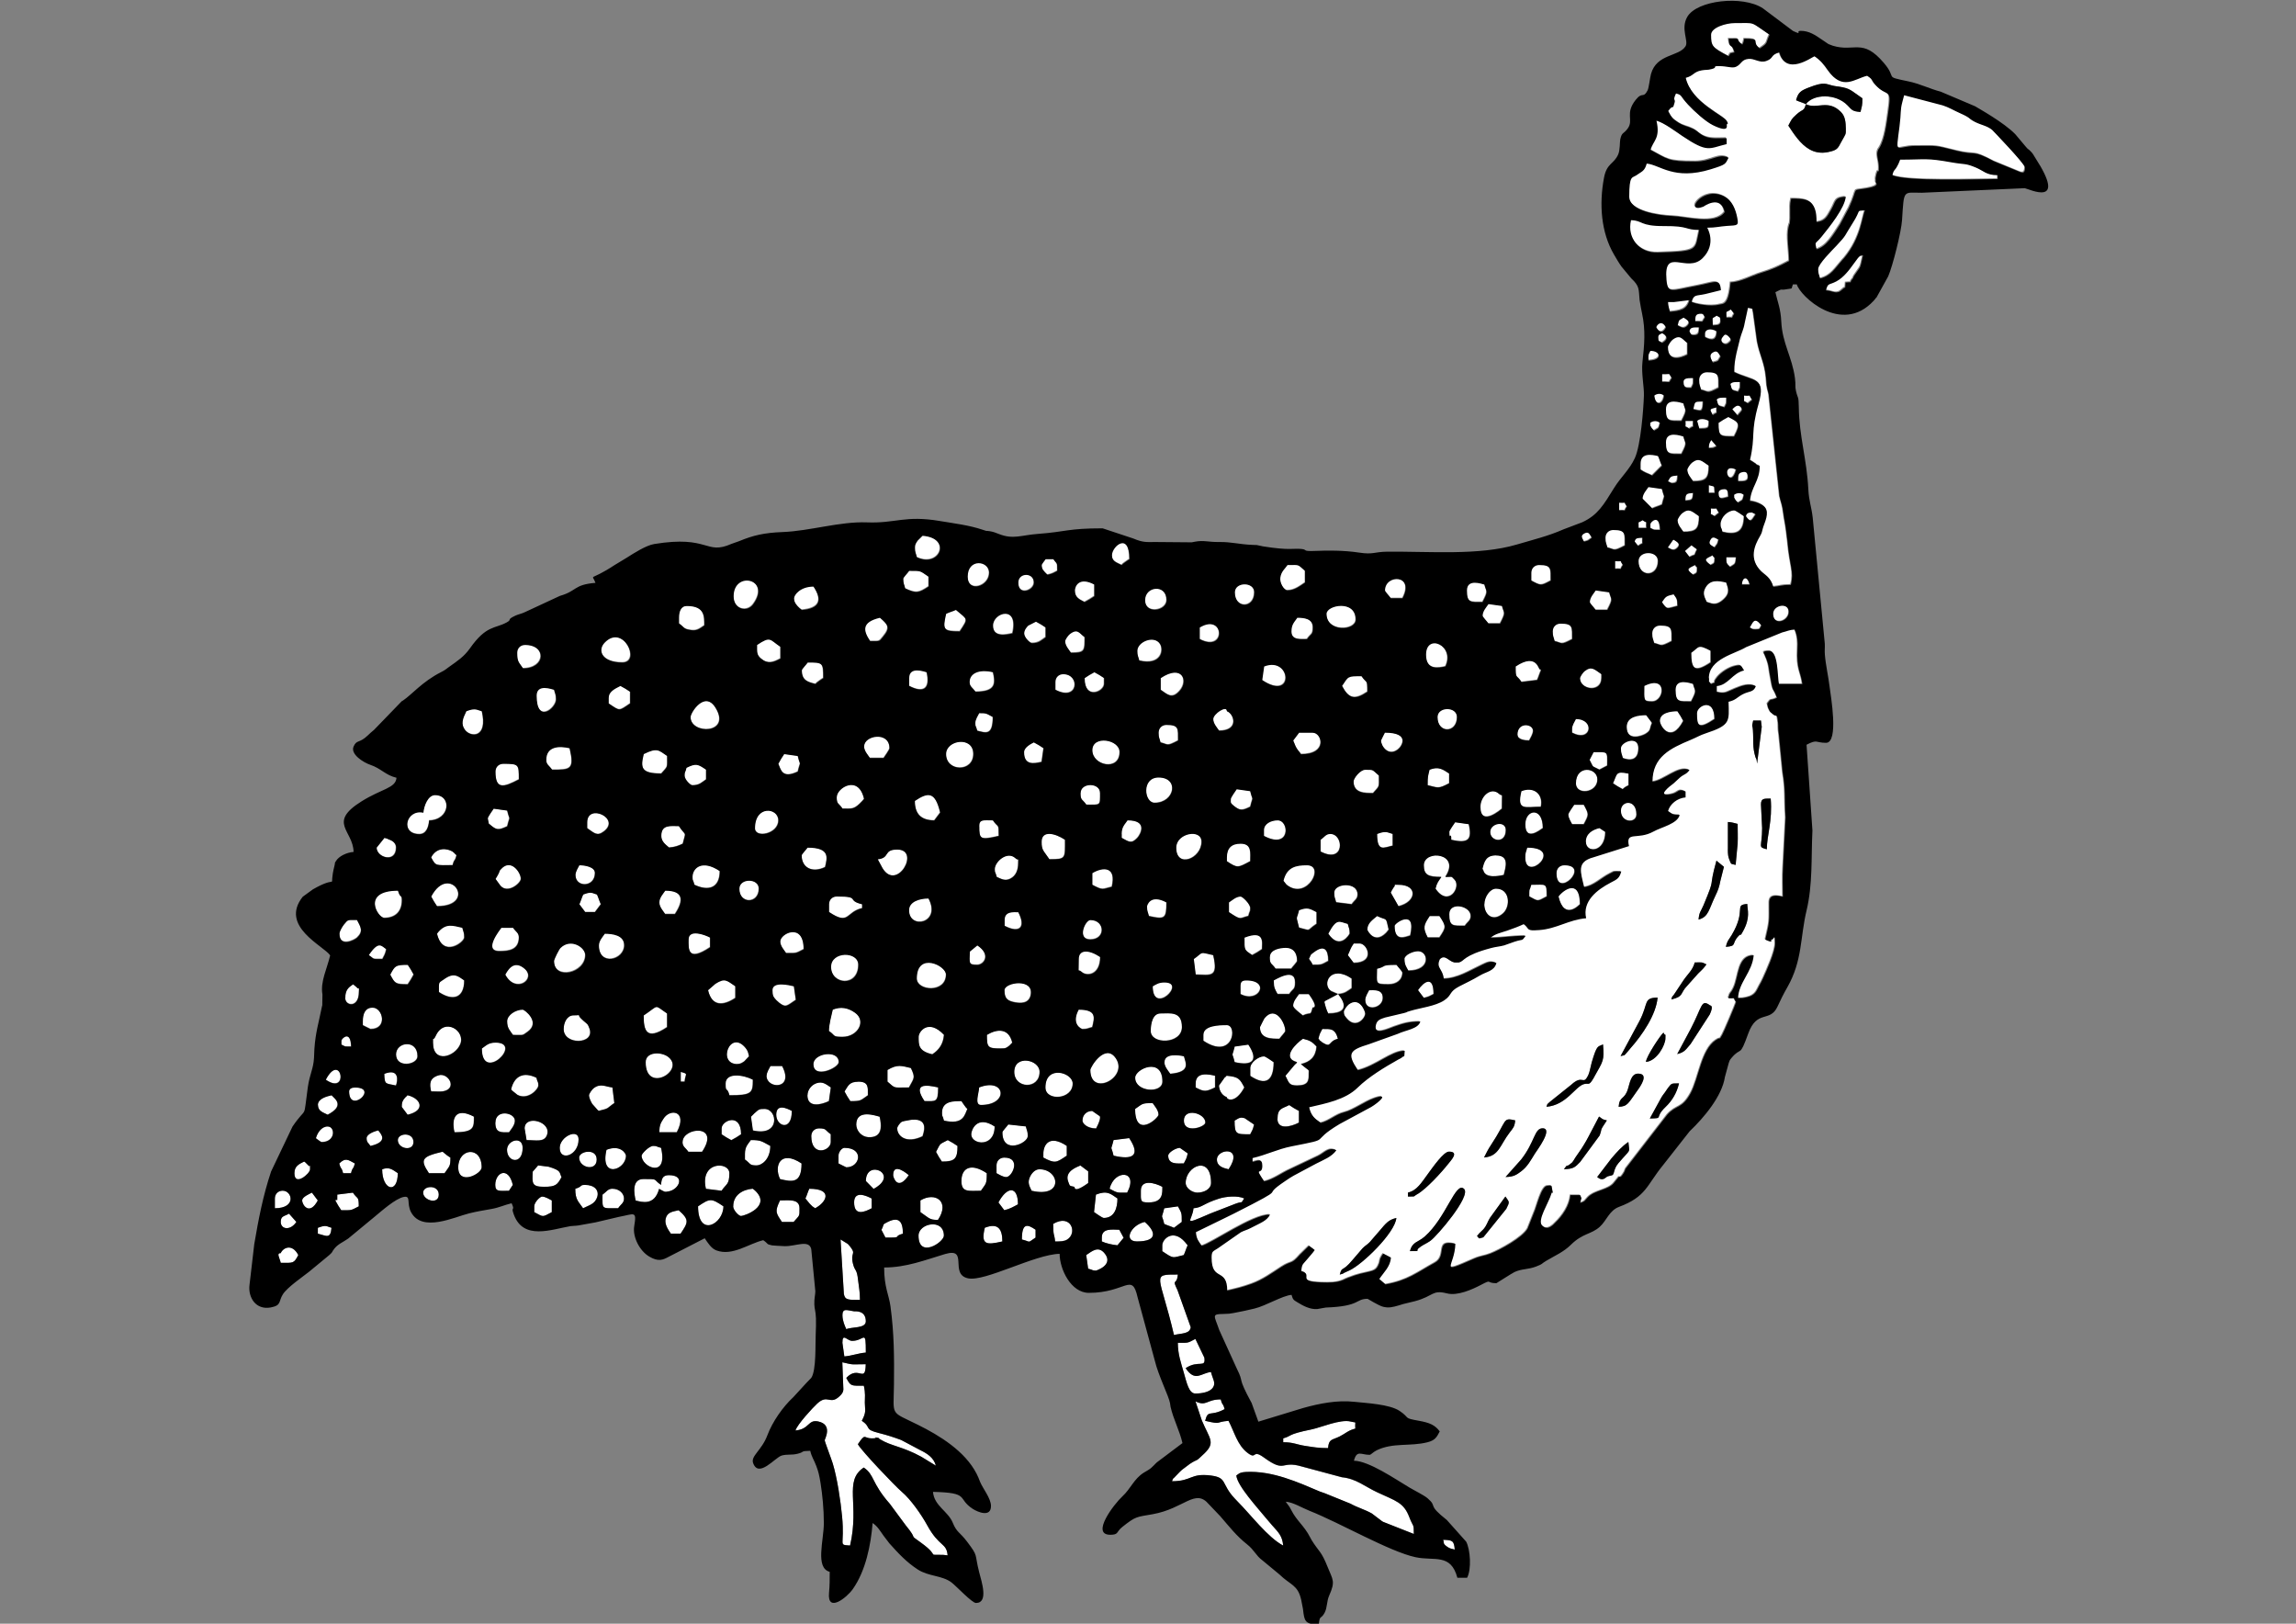
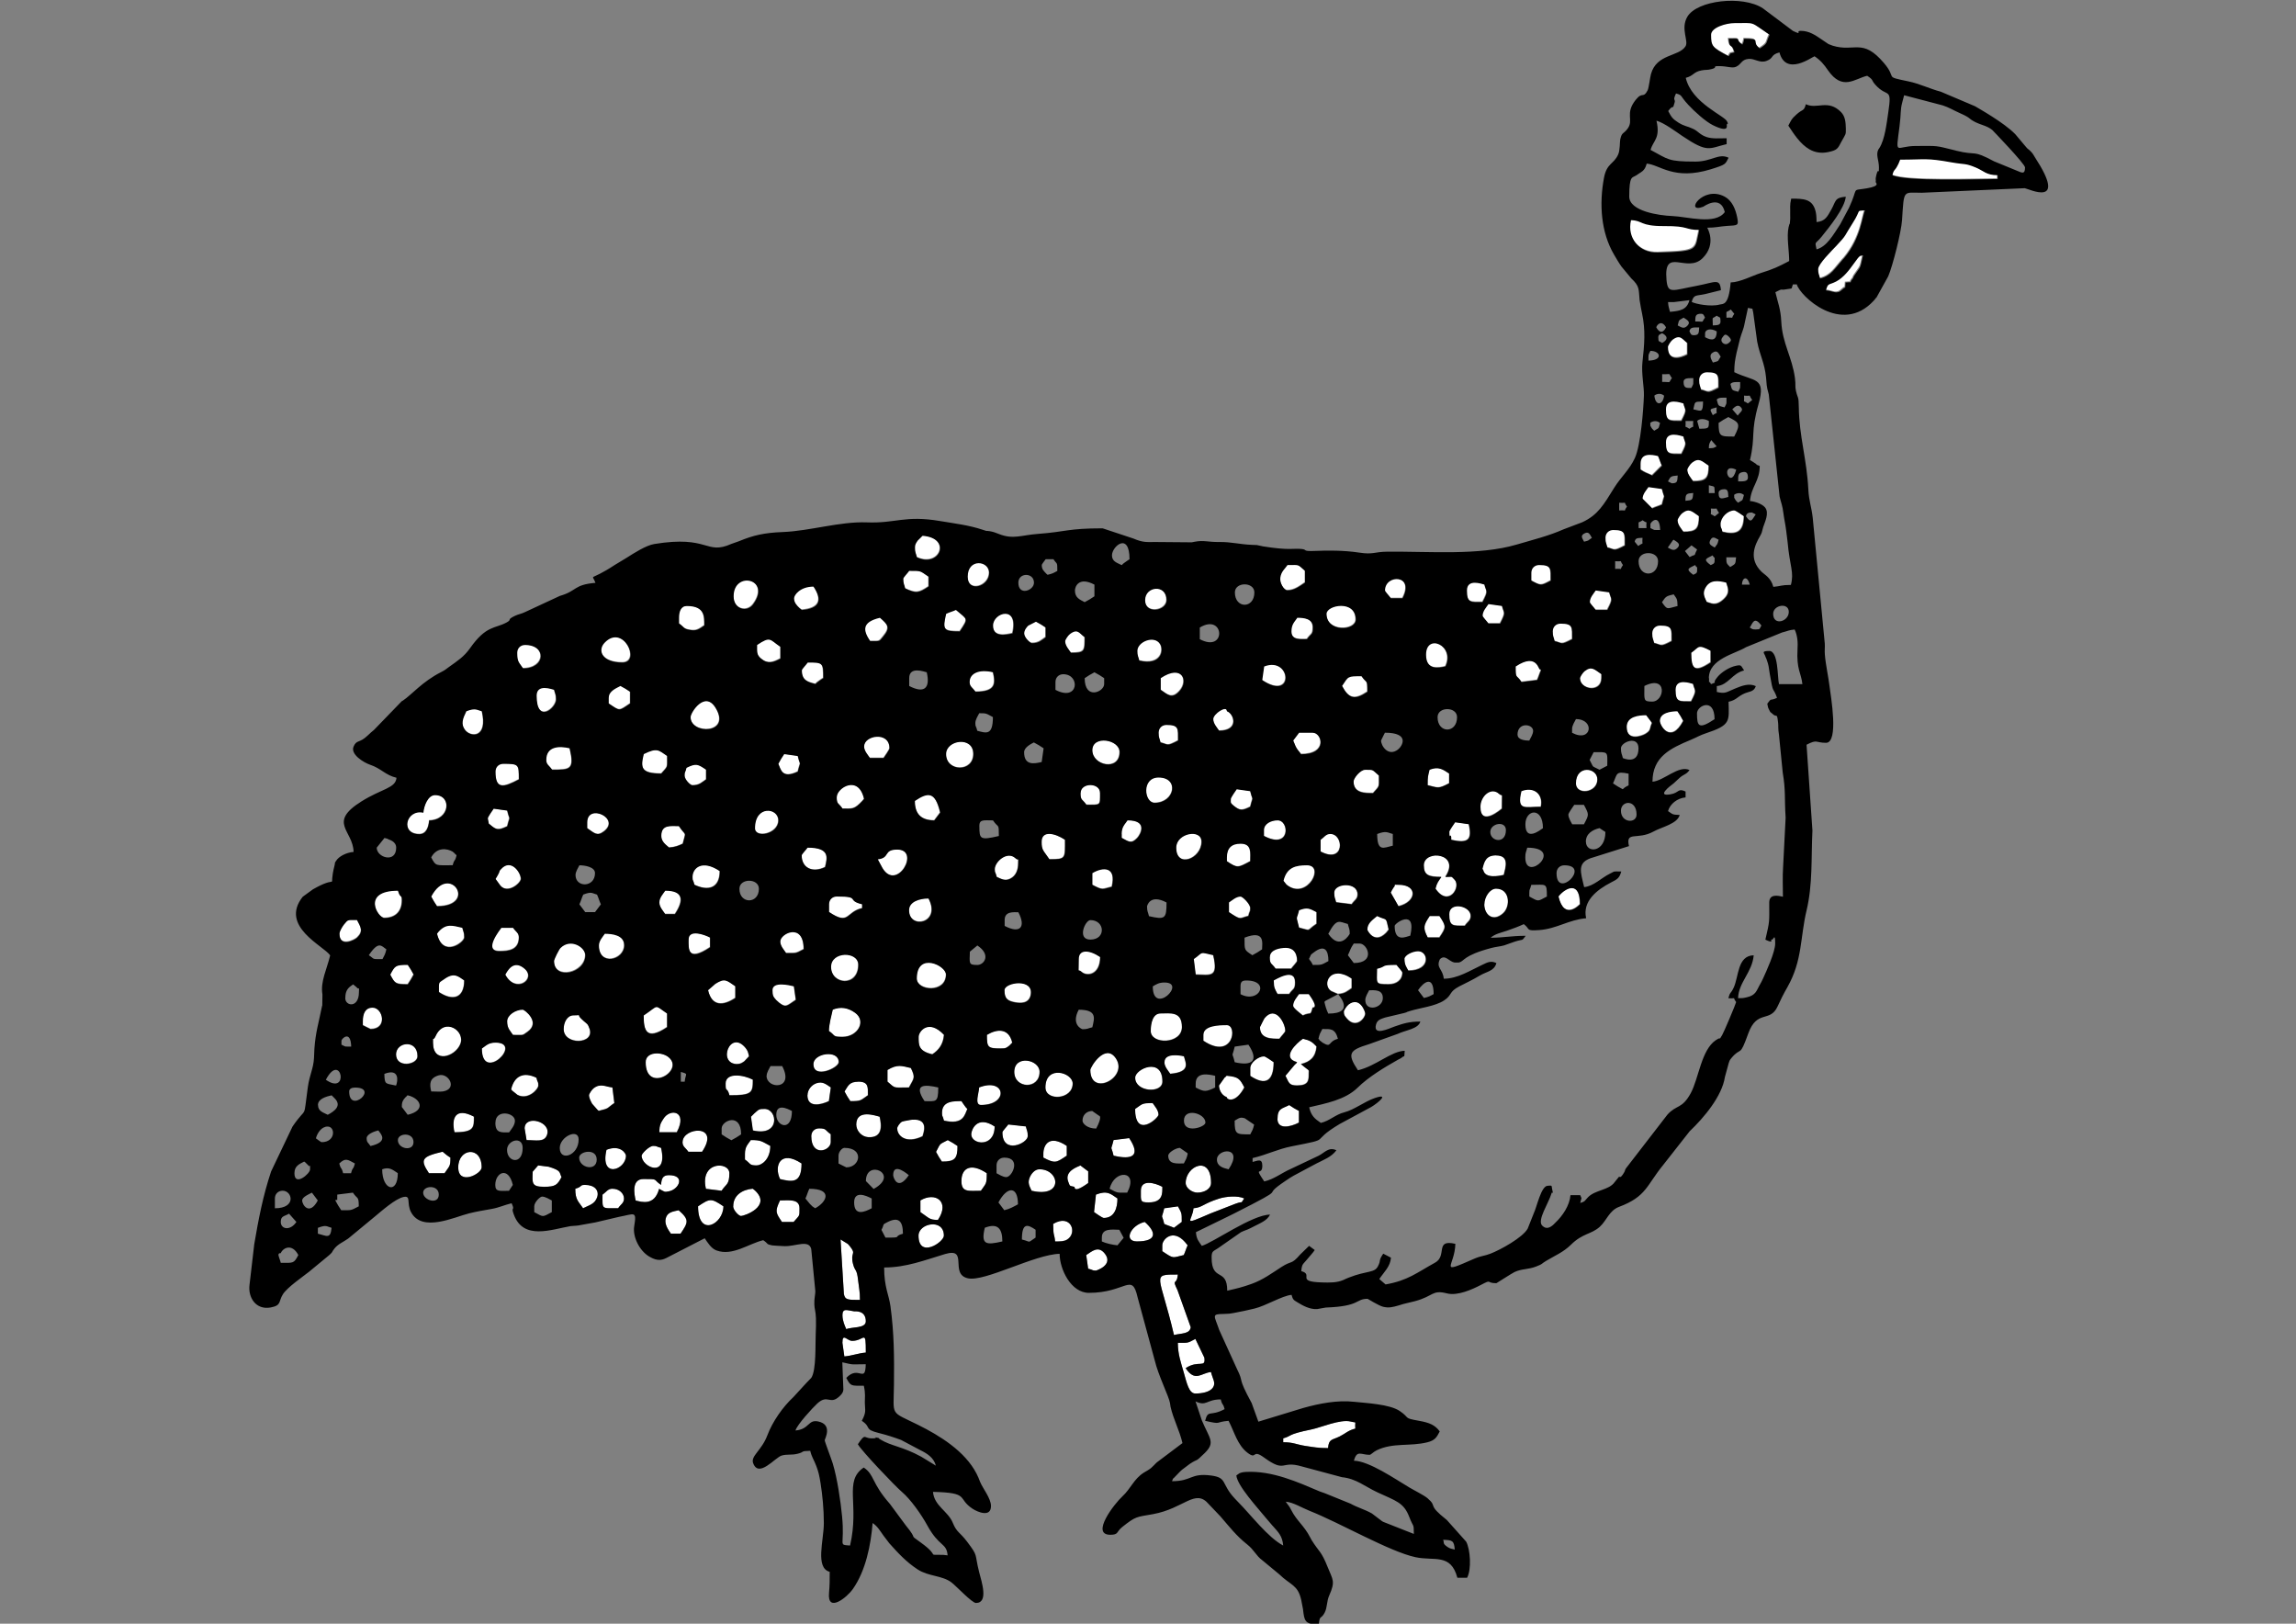
<svg xmlns="http://www.w3.org/2000/svg" width="297mm" height="210mm" viewBox="0 0 29700 21000" shape-rendering="geometricPrecision" text-rendering="geometricPrecision" image-rendering="optimizeQuality" fill-rule="evenodd" clip-rule="evenodd">
  <rect x="0" y="0" width="29700" height="21000" fill="#808080" stroke="none" />
  <defs>
    <style>.fil1{fill:#000}.fil0{fill:#fff}</style>
  </defs>
  <g id="Layer_x0020_1">
    <g id="_206375368">
-       <path class="fil0" d="M17330 16484c30-112 27-21 165-188l128-149c4-4 9-9 13-12 4-4 10-8 13-12 4-3 10-8 14-11s10-8 14-11 10-8 14-11 10-8 13-12c4-4 9-9 13-12l129-149c81-96 115-140 215-163-16 192-440 603-608 679-5 2-12 5-18 8-7 3-28 13-35 16-54 24 10 7-72 29zm1791-479c-16-36-28 5 6-44 9-14 49-47 63-63 46-54 49-90 83-145l201-278c51 76 59 63 11 160l-284 352c-24 18 17 8-43 24-50 13-1 11-36-6zm-883 177c33-125 103-110 191-188 281-247 402-724 510-616 93 93-348 606-433 668-46 33-83 47-126 76-109 72 38 56-142 60zm-25-757c117-27 171-125 270-259 48-65 191-270 259-270 138 0 26 112-13 163-80 102-283 324-396 387-67 37-4 28-121 31v-50zm2633-445c70-82 134-154 218-211 13 155 41 74-129 274-68 80-48 149-84 157l-53 13c-32 11-60 74-138 9l186-243zm-1170 16c179-228 171-404 277-404 143 0-72 285-100 329-51 80-94 165-176 227-59 44-96 72-203 74l202-227zm-479-25c34-64 46-96 90-162 215-323 145-357 313-318-7 85-30 102-71 156-128 166-138 308-332 324zm1034 151c64-87 20-16 83-69 36-30 13-7 38-38l29-47c40-60 70-97 111-166 17-30 40-68 55-97l139-265c60 40 26 31 101 50-104 155-55 93-94 196l-251 341c-65 68-87 91-209 94zm1262-933c22-35 16-23 42-59 14-19 34-50 41-60 51-65 41-57 143-59-29 124-91 226-174 305-155 147-12 145-204 149l152-277zm-556 125c12-145 75-83 121-232 25-80 40-197 131-197 145 0 32 162-9 218-117 161-126 208-243 211zm-933 0c20-57 3-21 40-61l281-225c155-143 151 22 222-129 17-36 30-116 43-161 70-237 79-197 146-232 18 212 2 213-112 417-3 5-6 12-9 17-66 112-59 60-127 80-115 34-225 272-484 293zm1287-580c6-73 193-353 227-378 33 67 25-21 25 76 0 82-108 291-252 303zm580-429c153-294 133-387 249-303 6 4 51-1-3 117l-249 384c-59 65-73 106-173 129l176-328zm-661-106c118-228 44-294 232-298-18 220-199 486-352 657l-23 28c-71 79-32 53-104 72l247-459zm409-272c15-55 7-27 35-66l121-182c55-81 120-131 147-232 103 0 81-8 151 25-38 57-57 69-108 119l-143 160c-92 94-38 136-204 175zm869-821c-96 103-13 127-163 140 20-86 39-91 75-152 197-332 23-388 202-403 2 81 42 173-53 350-49 91-18 19-61 65zm-516-214c8-99 31-104 65-187 165-398 54-173 166-574l97 80-46 182c-15 80-31 123-63 189-88 183-88 276-219 311zm378-1261c68 6 69 12 126 25 0 81 4 174 0 254l-26 276c-68-18-54 1-82-69-14-35-19-70-19-133v-353zm429-227c0-84 45-74 126-76 24 291-50 476-50 656-121-32-61-22-61-272l-15-308zm0-1085c1 12 10 78 10 81l-60 474c-6-76-14-60-20-80-43-138-24-211-33-347-7-99-20-18 3-128h101zm-681-555c0 96-8 9 25 76 110-44-5 15 84-93 52-62 152-127 236-144 77-16 66-4 108 60-155 36-203 189-353 202v76c114 27 121 3 234-43 90-37 184-74 271-32-30 84-89 62-171 106-77 41-86 73-182 96 6 254 31 302-297 409-73 24-112 51-193 84-262 108-494 218-494 541 150-12 337-217 479-151-49 67-73 46-140 112l-66 61c-50 36-226 173-40 141 115-20 92-84 195-36v76c-107 9-202 84-227 177 58 39 51 48 151 50-31 116-232 155-340 215-207 115-363-12-316 188l-460 145c-222 59-165 190-120 385 121-10 225-121 332-173 76-37 30-29 148-29-24 90-54 101-134 143-181 95-371 242-320 462-226 19-382 137-608 153-181 13-110-12-199-77-60 29-143 60-217 85-84 29-154 41-212 91 168 0 263-25 454-25-54 74-34 41-130 72-6 2-13 4-19 6l-130 46c-59 16-105 18-168 34-364 96-342 167-415 187-8 2-60 0-63 0-69-15-118-109-185-42-53 115 40 123 50 252 181 0 344-108 501-181 64-30 108-55 180-21-28 105-126 108-216 162-99 59-169 90-264 139-139 72-87 109-197 182-114 75-306 96-443 137-80 24-1 6-75 26l-245 58c-48 18-100 26-117 90-42 156 169 51 235 28 115-40 192-66 338-66-26 96-189 111-294 160l-371 133c-250 77-289 118-142 337 234-54 432-248 605-252-9 109 3 50-38 88-4 4-11 7-15 10l-33 17c-174 97-383 224-522 361-161 159-415 205-628 255 25 108 71 148 151 202 113-26 190-109 303-137 125-31 260-137 390-183 204-72 51 59-41 114l-410 221c-414 247-62 178-620 288-182 36-324 110-505 152v50c64-15 126-52 126 50 0 138-115-8 25 202 130-30 220-108 343-162l359-170c78-38 132-119 231-71-64 88-166 123-258 171-10 5-56 30-66 35l-230 123c-31 16-72 45-108 69-357 240 113 28-664 421-45 23-81 41-118 58l-373 182c8 95 37 118 76 177 140-37 654-404 883-404-44 82-118 104-253 175-47 25-76 29-124 53l-297 207c-62 40-82 34-82 120 0 319 202 128 202 429 130-30 192-44 315-88 146-52 262-138 387-219 140-91 123-23 242-161l115-112 73 54c-31 47-60 72-99 121-53 67-67 55-75 152 167 45-78 135 266 146 99 3 193 5 277-31 58-25 16-10 70-31 245-96 334-56 380-150 42-86 0-61 67-160l100 52c-9 117-90 186-151 276l81 70c289-50 406-152 641-282 161-88-10-306 262-243-7 294-235 402 243 193 90-39 132-35 211-66 125-49 419-208 482-325l79-199c39-81 94-348 177-354 66-5 50-5 60 44 22 101 3 14-8 53-35 123-190 349-121 418 53 53 103 23 142-9l26-26c97-91 187-225 198-359h126c25 62 17 20 0 101 67-18 60-33 102-75 93-94 268-90 341-191l57-71c15-10 14 32 66-54 22-37 6-20 23-53l539-698c120-134 188-70 302-278 105-192 136-558 324-685 100-67 16 36 83-68 18-28 173-391 180-425-57-78 16-41-101-50 23-88 28-50 68-134 69-145 47-416 260-421-18 218-197 353-202 555 63-1 57 0 114-12 113-25 126-87 158-145 25-46 35-64 52-100 42-94 156-341 156-450 0-147-24-48-40-51-39-9 45 62-87 1 59-255 50-219 50-479 0-115 108-92 177-76 0-121-6-259 2-379l33-643c-17-268 3-341-38-588l-48-485c-14-85-6-113-11-153-17-145-16-63-71-116-37-36-21-5-46-55-17-34-12-34-23-78 61-83 27-28 126-76-57-157-47-30-94-309-16-98-11-104-42-191-2-6-6-13-8-18s-6-12-7-17c-11-42-63-71 50-71 121 0 105 340 126 429h303c-16-148-79-186-63-454 4-78 2-170-37-252-78 6-89 20-163 38l-466 190c-140 87-481 150-481 402zM23360 1347c145 70 286-69 454 101 57 57 61 137 63 213 2 86-2 69-57 170-49 90-54 110-171 135-94 20-176 3-242-35-121-69-204-202-274-307 41-77 38-84 107-146 83-74 95-35 120-132zm0 0c-45-21-82-29-126-50 27-103 62-124 164-164 209-81 217-44 323-22 35 7 36 5 67 10 154 24 152 49 304 151 0 100-8 102-25 177-105-9-108-23-167-85-150-156-441-150-539-16zm-1135-505c-96 0-8 14-90 37-65 18-72 7-134 18-109 20-100 69-206 97 76 327 509 492 535 565 19 55 16 4-5 40-3 7 42 116-181 6-94-47-238-178-318-264-110-119-69-122-157-145-48 100-3 65-19 121-29 107-9 6-82 106 41 78 54 100 129 148 83 53 110 43 194 83 68 32 85 76 172 105 77 26 169 16 261 16v76c-232 54-239 120-575-106-85-57-237-171-333-197 54 231-43 257-76 378 233 123 220 151 580 151 209 0 301-112 429-50-45 84-30 88-229 149-479 147-660-59-830-73-28 104-68 102-144 158-43 31-83-5-83 270 0 191 389 246 555 252 201 8 557 119 681-51-54-233-277-70-277-70-254 98-10-282 275-130 96 51 142 163 163 272 21 108 4 97-133 107-102 7-143 23-255 23 1 4 126 209-60 394-204 203-507-158-467 281 17 187 72 136 394 76 237-45 296-102 310 57-70 16-133 34-202 50-119 27-149 1-176 102 47 26 247 65 361 34 42-12 117 23 143-286 121-3 284-89 384-120 168-52 236-85 373-157 0-136-36-314-8-436 22-100 10 8 19-79 5-51 0-49 2-91 3-82-8-112 13-201 161 0 267 5 310 144 12 39 18 89 18 159 114-9 141-72 191-162 61-107 39-154 187-166-12 145-211 392-314 519-83 102-88 49-64 162 133-35 214-184 306-324l114-214c132-279 18-215 229-251 185-31 115-72 116-81 6-46-10-16 9-94 27-113 33 18 33-95 0-94-42-161-9-230l15-22c72-113 95-323 115-462 50-335-12-182-165-353-62-69-19-60-108-119-163 38-319 199-508-72-51-74-95-127-173-180-35 9-371 261-454-50-121 32-69 74-168 110-88 32-150-34-233-26-93 9-88 67-159 101-52 25-113-8-222-8zM10947 17821c162-170 247 79 252-177-195 0-140 13-303-25l12 313c4 52 4 78-50 128-125 116-147-34-286 92-56 51-262 274-282 349 181-15 161-145 293-117 195 41 85 229 85 243 0 17 89 249 104 300 58 190 102 486 121 686 37 389-57 363 103 376 125-536-86-833 177-1009 141 95 96 196 338 470l204 276c179 218 18 96 201 228 262 190 50 148 288 156l54 6c-14-167-107-103-265-391-74-135-213-334-327-430-87-73-525-532-569-616 101-151 72-76 177-76 120 0-2-24 71-9 69 14-13-11 41 22 141 87 287 91 532 225l188 115c-28-104-114-159-202-201l-247-131c-101-37-174-61-288-90-201-50-89-70-221-158 62-118 39-138 39-235 0-66 10-118-13-219-166 0-168 10-227-101zM15892 18376c-182 15-77 52-303 0 41-153 60-50 252-151-25-94-25-33-50-126-187 0-182 95-328 25l83 249c101 237 179 283 35 424-134 130-72 60-191 138l-101 76c-4 3-10 8-13 12-4 3-9 9-13 12 0 0-59 61-62 64-33 40-21 3-41 60 260 0 235-108 502-74 218 28 129 105 309 297l37 39c171 171 390 465 590 570-10-125-65-174-130-248-3-4-8-10-12-13l-81-95c-102-126-371-417-383-551 47-32 31-27 75-39 4-1 11-2 15-3l32-3c343-19 679 134 958 253 2 1 62 22 63 22l333 135c96 53 184 75 277 127l129 98c5 3 11 7 16 10l398 157c0-143-6-80-59-219-72-189-173-208-412-319-164-76-272-177-460-196l-518-139c-277-83-205 91-490-116-160-116-85 37-213-61-132-101-170-271-245-413zM22426 4803c259 124 413 59 312 413-107 372-35 401-110 723 35 18 20 13 62 39 64 39-30 3 64 37 0 198-110 265-126 454 71 6 159 40 194 82 60 72-4 195-22 252l-8 28c-9 32-8 47-35 93-69 118-148 292 18 457 47 46 123 78 155 198 97-8 99-25 227-25 44-167-14-231-43-559l-18-145c-10-81-27-153-34-213-15-121-31-141-51-226l-140-1321c-33-112-26-131-35-218-20-197-80-279-115-465l-51-374c-19-72 13-41-68-62l-43 198c-12 80-40 128-60 201l-45 183c-20 95-29 144-29 251zM24772 1877c301 0 233-11 521 60 285 70 197-19 492 138l290 119c63 25 110 58 110-40 0-46-424-485-424-485-71-55-141-61-224-104-94-48-44-46-191-112-86-38-147-77-226-102l-499-131-23 87c-30 113-13 129-37 318-50 393-53 251 211 251z" />
      <path class="fil0" d="M21972 2962c-192 0-122-52-455-50-316 2-274-73-428-76-54 233 108 427 349 419 543-17 473-31 534-293zM24571 2054c-7 15-17 45-22 54-54 112-55 57-79 148 177 85 1107 50 1362 50v-50c-148 0-178-55-280-98-143-61-142-37-311-67-339-61-336-36-670-36zM22123 439c0 150 18 167 227 278 39-56 4-31 76-50-36-133-63-26-76-177 204 0 60-10 177 76 19-34 14-28 25-76 242 0 78 35 202 126 115-77 71-62 126-177-263-176-170-151-454-151-106 0-303 56-303 151zM15337 17695c166-111 261 7 242-136l-116-242c-108 57-87 50-227 50 0 148 41 258 75 379 40 142 67 277 152 277 93 0 190-21 227-77 41-61-5-113-25-201-126 11-204 135-328-50zM17179 18729c10-122 50-101 151-152 74-37 112-80 202-101-9-109 26-69-58-91-136-35-388 78-511 102-321 64-249 84-364 115v50c129 0 176 31 281 47 115 17 173 29 299 29zM15186 17266c101-24 204-12 217-100l-171-479c-78-166-9-49 4-203-357 0-235-8-50 782zM23511 3466c0 68 12 70 25 126 141-33 192-131 289-241l24-26c219-264 229-535 268-615-125 10-40-21-161 167-114 177-68 141-211 293-53 57-233 234-233 297zM16775 13734c-30 41 6-5-36 39l-115 137c46 86 42 126 151 126 152 0 151-68 151-151 0-68 19-22-101-126 120-28 190-90 202-227-56-59-82-79-177-101-83 56-287 246-76 303zM5473 10505c-225-48-304 278-50 278 90 0 119-90 126-177 274-6 294-328 76-328-91 0-144 137-151 227zM18415 11186c0 129 63 151 227 151-36 54-58 74-76 151 167 249 338-20 246-117-52-54-22-33-119-35 208-311-278-360-278-151zM11124 16812c0-111-13-153-24-253-17-158-39-106-66-213-39-155 51-116-43-230-3-4-8-10-12-14s-9-10-12-13l-94-58 43 705c14 79 56 77 209 77zM8551 15324c-111-74-24-76-227-76-156 0-121 193-101 278 80 19 243 71 303-151 73 39 64 46 132 31 128-29 210-208-6-208-83 0-95 51-101 126zM10771 13053c-19 81-48 183-50 278 89 60 40 76 177 76 195 0 313-204 161-312-94-67-187-80-287-41zM14883 13331c0 177 404 173 404-50 0-209-152-177-278-177-99 0-126 125-126 227zM7163 12422c0 250 404 159 404-76 0-102-190-224-321-94-18 18-83 146-83 169zM5599 13482c0 274 283 185 352 22 74-175-204-355-316-112-39 85-36-6-36 90zM14101 13835c0 355 502 99 329-152-138-200-329 113-329 152zM8929 9269c0 230 534 222 323-121-140-226-323 62-323 121zM11856 12649c0 161 378 194 378-50 0-119-378-298-378 50zM4968 11867c144 0 227-83 227-227 0-82-22-19-50-126-479 0-261 353-177 353zM10746 12498c0 233 353 267 353-25 0-177-353-178-353 25zM8046 8562c246 0 8-508-232-256-95 100-33 256 232 256zM12234 9748c0 230 353 239 353 0 0-236-353-184-353 0zM16598 11388l22 28c14 15 7 16 38 37 255 173 482-267 242-267-142 0-261 23-303 202zM9484 7705c0 167 172 213 253 103 242-329-253-439-253-103zM15337 15298c0 72 87 126 151 126 85 0 177-45 177-126 0-367-328-219-328 0zM19197 11691c0 136 113 235 244 117 99-89 89-319-92-319-82 0-151 110-151 202zM9484 15601c0 52 74 126 101 126 41 0 403-124 180-331-3-3-11-9-14-11s-10-7-14-11c-133 11-252 83-252 227zM8349 13734c0 413 516 111 294-66-90-72-294-70-294 66zM13521 14062c0 180 353 160 353-50 0-144-353-246-353 50zM14933 10379c262 0 323-328 50-328-223 0-187 328-50 328zM11351 11111l62 115c187 308 498-241 190-241-185 0-87 108-252 126zM7289 13305c0 212 407 202 335-4-24-69-31-59-78-102-4-4-9-9-13-12-102-88 20-59-118-59-82 0-126 92-126 177zM15438 15626c-14 168-170 237 220 68l327-127c113-41 50 14 109-67-82-39-232-27-325 2-209 66-215 115-331 125zM11881 13406c0 104-6 185 177 227 82-55 141-126 151-252-201-212-328-43-328 25zM17154 7932c0 241 378 221 378 76 0-262-378-189-378-76zM14126 9698c0 200 353 276 353 25 0-166-353-222-353-25zM15564 13381v76c386 258 447-202 303-202-102 0-303 5-303 126zM10720 11691v101c267 179 213 0 429-50v-50c-212-49-12-101-328-101-59 0-101 42-101 101zM8778 7982v76c72 48 52 73 163 86 75 9 108-23 165-61 0-106 12-252-227-252-78 0-101 74-101 151zM7743 12221c0 272 328 191 328 0 0-135-156-151-252-151-26 39-76 92-76 151zM15211 10959c0 272 328 145 328-76 0-173-328-113-328 76zM16649 7629c95 0 168-62 227-101v-151c-102-88-64-76-227-76-34 50-80 79-93 161-11 70 47 167 93 167zM9635 14920v76c75 51 51 76 151 76 66 0 177-79 177-252-114-60-118-76-252-76-37 55-76 84-76 177zM6558 13204c0 93 39 122 76 177 146 0 113 12 187-40 177-125-40-288-61-288-92 0-202 70-202 151zM14681 13936c0 186 353 209 353 50 0-322-353-165-353-50zM8954 11338c0 58 9 29 25 101 174 84 328 51 328-177-230-154-353-40-353 76zM6457 12296c118 0 252-13 252-177 0-61-41-74-76-126h-151c-12 18-243 303-25 303zM12436 15273c0 152 95 126 252 126 66-98 76-81 76-227-206-138-328-68-328 101zM6891 15152c-5 145-19 196 146 196 151 0 174-27 227-126-32-61 2-84-168-134l-134-17-70 81zM13117 13860c0 218 328 233 328 0 0-161-328-226-328 0zM9131 15374l202 25c62-93 101-77 101-227 0-155-386-157-303 202zM13470 10883c0 113 23 111 101 227 217 0 202-8 202-252-128-85-303-126-303 25zM7062 9824c0 61 41 74 76 126 234 0 293 3 227-278-134-32-303-27-303 151zM10821 10303c0 100 25 76 76 151 128 0 150 14 255-99l23-27c-74-320-353-141-353-25zM11477 13835v151c109 95 69 76 278 76 64-121 88-121 25-252-121-28-174-52-303 25zM13344 15399c417 97 365-278 101-278-62 0-108 61-125 104-28 69-8 106 24 174zM8324 13129c0 183 27 336 303 151v-177c-176-118-96-113-303 25zM8324 9748c-43 178-35 252 227 252 88-102 76-64 76-227-110-74-126-113-303-25zM7617 14163c0 34 23 81 41 111l71 80c3 2 10 7 14 11 147-34 103-35 202-101l-25-202c-86-7-152-60-243 10-23 18-60 73-60 91zM17507 10101c0 156 153 151 252 151 88-102 76-64 76-227-91-79-64-76-177-76-66 0-151 112-151 151zM16296 13280c0 156 153 151 252 151 19-28 76-85 76-101 0-102-127-336-268-167-8 10-60 117-60 117zM16422 12372c0 100 25 76 76 151h202c19-28 76-85 76-101 0-107-52-170-147-170-76 0-206 21-206 120zM9156 12801c50 217 201 203 353 101v-151c-112-75-135-111-259-32l-94 82zM9030 15601c0 410 328 230 328 0-159-107-173-104-328 0zM11830 10354c0 159 72 252 252 252l76-101c-65-278-159-264-328-151zM11073 14542c0 81 69 159 155 164 187 11 175-146 148-265-45-10-303-105-303 101zM11830 7074c0 68 12 70 25 126 296 142 457-246 76-278-5 4-12 3-14 11l-51 50c-24 35-36 52-36 91zM14177 15450l-25 227c19 13 107 76 126 76 139 0 177-130 177-252-88-59-128-108-278-50zM5927 15097c0 240 303 86 303 0 0-281-303-249-303 0zM16725 9572c13 26 23 62 38 88 24 44 37 49 63 88 353 0 269-278 151-278h-177l-76 101zM11881 15980c0 301 328 86 328 0 0-226-328-161-328 0zM9383 14012c0 128 18 30 50 151 293 0 303-31 303-202-118-62-353-98-353 50zM5574 11590c30 56 42 76 76 126 538 0 161-573-76-126zM16170 13810v101c189 127 303 80 303-177-19-13-107-76-126-76-71 0-177 80-177 151zM5649 12069c75 320 353 114 353 50 0-68-12-70-25-126-128-30-208-59-306 48l-22 28zM10090 15248c158 38 278 59 278-202-273-183-360 29-278 202zM5548 15172h202c65-97 76-83 76-202-18-12-19-11-45-30l-42-34c-3-2-9-8-14-12-273 64-295 101-177 278zM10367 11060c0 155 132 233 303 151 28-118 70-252-227-252-19 28-76 85-76 101zM22073 7780c56 13 112 63 218-34 101-91 47-164 34-218-100-23-215-47-276 79-31 63-6 110 24 174zM12865 11237c0 58 9 29 25 101 63 30 110 55 174 24 79-38 104-119 104-201 0-92 12-20-36-65-105-98-267 45-267 141zM11603 14592c0 93 112 204 328 101 6-27 97-233-138-215-9 1-117 20-127 25-31 16-64 69-64 88zM15867 11085v50c140 94 144 84 303 0 0-105 24-227-126-227-118 0-177 59-177 177zM6608 14087c4 4 10 5 12 13l71 57c134 72 270-70 270-121 0-58-9-29-25-101-163-78-286-28-328 151zM11174 9647c0 60 49 112 76 151h177c13-19 76-107 76-126 0-223-328-168-328-25zM6684 8436c0 122 24 124 76 202 296 0 306-303 25-303-59 0-101 42-101 101zM5675 12750v76c182 122 328 80 328-151-78-52-130-112-265-13-42 31-63 25-63 89zM14706 8411c0 68 12 70 25 126 287 69 321-137 268-216-78-116-293-27-293 90zM11679 7478c0 68 12 70 25 126 144 69 180 57 303-25v-126c-119-80-90-76-252-76-19 28-76 85-76 101zM19147 10429c0 269 271 29 278 25 0-252 15-143-36-191-102-96-242 27-242 166zM10266 7730c0 56 34 93 73 129 3 3 11 9 14 11s10 7 14 11c231-19 270-126 151-303-174 0-252 109-252 151zM12991 12801c0 111 41 141 143 159 64 11 173 18 196-94 46-225-339-167-339-65zM18440 8462c0 205 165 172 252 151 129-269-252-436-252-151zM6028 9193c-45 95-75 165-16 243 75 99 299 106 217-243-64-15-81-47-202 0zM6406 9975c0 237 108 204 303 101 0-194 1-202-202-202-59 0-101 42-101 101zM12966 14642c0 294 328 143 328 50 0-68-12-70-25-126l-227-25c-19 28-76 85-76 101zM8828 14769c0 61 41 74 76 126h177c245-366-252-318-252-126zM10115 15803h151c79-91 76-64 76-177 0-125-140-101-252-101-69 144-53 160 25 278zM9762 10707c0 134 303 77 303-101 0-164-303-202-303 101zM6406 11363l64 88c96 111 264-34 264-88 0-83-129-267-255-129-43 47-4 5-36 65-14 25-25 47-37 64zM9711 14441l25 177c359 86 322-278 151-278-76 0-70 3-139 63l-38 38zM9787 8335c0 90-7 128 51 177 91 77 161 48 252 0v-151c-140-94-125-144-303-25zM15766 14037c0 46 27 125 101 151 0 36 116 83 227-126-57-108-73-139-227-151-5 4-12 3-14 11s-11 9-14 12l-73 103zM21039 9395c0 195 203 115 243 91 79-48 48-64 85-142l-76-101c-96 0-252 17-252 151zM11755 11766c0 256 423 172 252-151-120 0-252 44-252 151zM12537 8815c0 61 41 74 76 126 259 0 263-97 227-252-184-44-303 16-303 126zM17809 12523c0 192-32 202 151 202 102 0 177-55 177-151 0-16-57-73-76-101-219 0-117 18-252 50zM15009 8764v151c90 60 145 125 243 16 123-136 30-351-243-168zM22250 6771c0 58 9 29 25 101 170 41 278 15 278-202-19-13-107-76-126-76-86 0-177 91-177 177zM15034 16106v76c152 102 125 86 278 50 21-45 29-82 50-126l-34-42c-157-177-294-37-294 42zM12184 14390c0 58 9 29 25 101 256 60 268-79 303-151-32-37 10 18-35-41-22-29-25-35-41-60-99 0-252-5-252 151zM10443 14163c0 163 171 127 278 76l25-177c-67-45-107-79-182-56-66 20-120 86-120 157zM19601 8613c0 171 6 98 76 202l202-25c21-45 29-82 50-126-4-5-10-18-11-14-17 40-27-231-317-36zM11906 15525v151c116 78 114 101 227 101 159-238-34-368-227-252zM17355 8865c90 171 169 182 328 76 0-171-6-98-76-202-184 0-168 0-252 126zM19172 11237c4 5 9 6 11 14 25 113 201 77 266 62 22-93 80-252-101-252-128 0-153 74-177 177zM17305 12851c95-8 118-37 177-76v-126c-283-190-390 83-266 163l71 31c4 2 12 4 18 7zM8551 10808c0 75 59 115 101 151 77-6 121-24 177-50 42-176 46-82-50-227-105 0-227-24-227 126zM13950 12397c0 221-15 118 36 166 69 65 242 43 242-191-152-102-278-97-278 25zM8525 11666c0 60 50 112 76 151h126c116-174 113-303-126-303-26 39-76 92-76 151zM13495 14920v50c154 81 169 65 303-25v-126c-230-154-303-9-303 101zM12512 7452c0 209 278 130 278-50 0-157-278-193-278 50zM15438 12397l25 202c195 4 297 46 227-252-192-45-124-39-252 50zM16346 8613l-25 177c423 283 377-313 25-177zM9989 12801c0 74 13 88 48 128l40 36c87 66 96 42 214-38l-25-177c-54-13-278-69-278 50zM10090 12170c0 60 49 112 76 151 136 0 117 8 227-50 0-352-303-205-303-101zM14681 14340c0 393 303 118 303 76 0-60-49-112-76-151-147 0-129 10-227 76zM11250 8285c132 0 112 9 168-59 98-118 62-154-42-244-243 57-216 168-126 303zM23612 3744c99 8 139 62 213-14 51-52 26 26 39-87 117-13 36 16 85-41 30-35 2-9 27-48 96-145 69-69 114-264-54 14-30 1-66 35 0 0-50 67-54 73-61 85-132 179-225 229-99 53-108 15-135 117zM7869 9017v76c152 102 129 100 278 0v-151c-50-34-70-46-126-76-57 30-151 68-151 151zM6936 8991c0 369 252 163 252 50 0-68-12-70-25-126-31-7-227-82-227 76zM8677 15954h126c96-144 118-178-25-303-77 18-148 23-168 109-18 76 38 149 67 193zM7441 15374c0 148 43 166 101 252 73-39 154-52 183-146 26-85-33-156-158-156-74 0-27 21-126 50zM16699 8159c0 119 121 101 202 101 51-75 76-51 76-151 0-116-118-126-202-126-37 55-76 84-76 177zM6785 14592l25 151c121 0 229 32 264-65 64-177-289-268-289-86zM12663 14062c-2 76-64 227 25 227 366 0 317-360-25-227zM12562 14668c0 135 303 178 303-101-228-152-303 44-303 101zM8904 12145c0 117-19 299 278 101v-126c-73-39-278-112-278 25zM20383 10127c0 156 278 128 278-50 0-157-278-193-278 50zM12764 13381c0 161 8 177 177 177 72 0 71-6 114-37l37-38c-44-190-195-180-328-101zM16523 14466c0 151 179 103 278 50v-151c-56-30-76-42-126-76-88 47-151 39-151 177zM13899 15349c0 84 155-36 177-50v-151l-101-76c-31 17-210 69-158 208 26 69 16 52 82 69zM14404 14743c-39 162-36 49 0 202 238 57 358 6 202-227l-202 25zM10367 8663c0 128 74 153 177 177 37-32-18 10 41-35 29-22 35-25 60-41 0-198-4-202-202-202-19 28-76 85-76 101zM17254 11539c0 68 12 70 25 126l202 25c35-52 76-65 76-126 0-169-303-146-303-25zM9535 13759c38 0 57-12 91-35l61-65c-12-50-14-69-44-107-201-248-371 208-107 208zM21468 9319c0 58 140 307 303 0-30-56-42-76-76-126-86 0-227 20-227 126zM14807 7755c0 186 278 141 278 0 0-210-278-184-278 0zM14757 15399c0 134-11 151 101 151 186 0 177-120 177-202-98-52-278-100-278 50zM4388 12069c0 180 193 84 228 51 85-81 47-137-1-228-127 0-112-10-169 58-19 22-58 88-58 118zM6230 13558c0 454 543-76 177-76-93 0-122 39-177 76zM12839 8083c0 156 168 121 252 101 86-370-252-272-252-101zM18465 12120h151c87-130 93-139 0-278h-126c-77 116-93 149-25 278zM10922 14113c30 56 42 76 76 126 147 0 129-10 227-76 0-102 11-177-126-177-119 0-130 57-177 126zM15892 11666v126c169 113 132 78 252 50 16-68 25-48 25-101 0-54-101-151-126-151-60 0-112 49-151 76zM21695 6721c0 60 49 112 76 151 167 0 202-35 202-202-93-62-127-110-217-41-23 18-60 73-60 91zM21821 6065c0 60 49 112 76 151 167 0 202-35 202-202-93-62-127-110-217-41-23 18-60 73-60 91zM10493 14693c0 273 252 192 252 76v-101c-75-51-51-76-151-76-59 0-101 42-101 101zM20156 11590c75 323 275 103 278 101 0-308-183-213-267-115-2 3-7 10-11 14zM8298 14945c0 150 346 302 252-101-68-16-48-25-101-25-54 0-151 101-151 126zM8879 9925c-16 68-25 48-25 101 0 52 74 126 101 126 93 0 122-39 177-76v-126c-106-71-129-86-252-25zM7592 10631v76c93 62 127 110 217 41 221-168-217-367-217-117zM7844 14870c-88 380 252 262 252 76 0-27-70-146-252-76zM7794 15450c0 198-20 177 202 177 35-52 76-66 76-126 0-62-59-126-151-126-59 0-77 41-126 76zM18491 9950c-21 89-25 83-25 202 135 32 134 51 278-25v-126c-83-56-138-95-252-50zM11200 17090c0-148-139-128-150-130-91-12-153-49-153 54 0 65 29 133 50 177 67-32 252-7 252-101zM16800 11766c-35 144-41 52 0 227 176 42 82 46 227-50v-151c-92-49-121-66-227-25zM16346 10732v76c347 184 332-202 177-202-85 0-177 45-177 126zM12234 7932c-49 209-32 227 177 227 119-177 99-148-50-278-45 22-82 28-126 50zM18743 11817c0 165 51 151 202 151 35-52 76-65 76-126 0-133-278-190-278-25zM11200 17493c0-315-16-151-177-151-65 0-126-109-126 25l25 177c97-8 181-42 278-50zM13243 8184c0 52 74 126 101 126 93 0 122-39 177-76v-126c-50-34-70-46-126-76l-100 51c-23 22-51 57-51 100zM14126 11287v151c144 76 125 55 252 25 63-264-114-259-252-177zM10518 13759c0 197 328 51 328-25 0-165-328-116-328 25zM15917 10328c0 48-9 50 39 89 81 65 108 63 213 12 39-162 36-49 0-202l-177-25c-13 19-76 107-76 126zM14050 16232l25 177c68 16 48 25 101 25 2 0 229-70 117-217-83-109-164-37-243 16zM5120 13633c0 182 278 138 278 25 0-223-278-189-278-25zM21871 8436c0 213 44 265 252 126v-151c-174-92-149-47-252 25zM6305 10581l12 64c2 8 10 10 13 13 86 73 108 81 227 25 39-162 36-49 0-202l-177-25c-13 19-76 107-76 126zM5044 12599c62 118 69 126 227 126 34-50 46-70 76-126-30-56-42-76-76-126-158 0-165 8-227 126zM16472 12675c2 103 15 110 50 177h151c51-75 76-51 76-151 0-203-263-29-278-25zM10064 9874c33 69 45 200 252 101 39-162 36-49 0-202l-177-25c-34 50-46 70-76 126zM16725 13003c0 32 96 100 126 126 108-52 95 17 126-101 84 0-36-155-50-177h-126c-26 39-76 92-76 151zM20559 7780c0 16 57 73 76 101h151c82-156 49-127 25-227l-177-25c-26 39-76 92-76 151zM19172 7957c0 16 57 73 76 101h151c82-156 49-127 25-227l-177-25c-26 39-76 92-76 151zM12108 14895c30 56 42 76 76 126 167 0 202-35 202-202-50-34-70-46-126-76-118 63-89 33-151 151zM17381 13078c0 44 9 53 38 88 118 141 239 1 239-63 0-24-72-228-217-117-23 18-60 73-60 91zM5876 14642c259 0 252-65 252-202-233-123-297 9-252 202zM17078 10858v151c317 168 306-227 126-227-59 0-77 41-126 76zM14706 16055c269 0 248-124 101-252-186 43-277 252-101 252zM8525 14642h227c147-278-90-314-174-174-30 49-50 73-53 174zM4691 13204v50c10 5 98 50 101 50 225 0 159-278 25-278-97 0-126 81-126 177zM21241 6443l126 126c45-21 82-29 126-50 39-162 36-49 0-202l-177-25c-26 39-76 92-76 151zM17986 11539l101 177c237-55 253-278 0-278-92 0-20-12-65 36-6 6-36 61-36 65zM13975 10253c0 100 25 76 76 151 187 0 177 14 177-151 0-139-252-139-252 0zM13773 8285c0 60 49 112 76 151 180 0 177-21 177-202-70-47-90-119-192-41-23 18-60 73-60 91zM14505 10783v50c93 49 125 82 202 1 42-45 143-228-127-228-37 55-76 84-76 177zM18163 12397c0 77 24 102 50 151 300 0 262-252 126-252-72 0-177 50-177 101zM13622 15828c0 164 17 125 25 227 69 0 115-1 153-23 142-83 54-343-179-204zM17683 12019c0 5 89 197 243 42 3-4 9-10 12-14l22-28c-41-177-14-111-151-177-56 49-126 89-126 177zM20433 8764c0 152 278 195 278 0v-50c-93-62-127-110-217-41-23 18-60 73-60 91zM19802 7402v101c128 68 124 68 252 0 0-151 14-202-151-202-59 0-101 42-101 101zM21568 4475c0 193 158 151 252 101v-151c-65-43-91-120-193-42-22 17-59 75-59 92zM21215 5989v76c71 47 77 40 151 76l126-126c-21-45-29-82-50-126-91-22-227-44-227 101zM18970 7629c0 165 51 151 202 151 82-156 49-127 25-227-31-7-227-82-227 76zM21543 5712c0 165 51 151 202 151 82-156 49-127 25-227-31-7-227-82-227 76zM21543 5283c0 165 51 151 202 151 82-156 49-127 25-227-31-7-227-82-227 76zM21669 8916c0 165 51 151 202 151 82-156 49-127 25-227-31-7-227-82-227 76zM21367 8184c0 68 12 70 25 126 104 25 75 55 227-25 0-151 14-202-151-202-59 0-101 42-101 101zM21972 4904c0 68 12 70 25 126 104 25 75 55 227-25 0-151 14-202-151-202-59 0-101 42-101 101zM14984 9471c0 68 12 70 25 126 104 25 75 55 227-25 0-151 14-202-151-202-59 0-101 42-101 101zM20080 8159c0 68 12 70 25 126 104 25 75 55 227-25 0-151 14-202-151-202-59 0-101 42-101 101zM20761 6948c0 68 12 70 25 126 104 25 75 55 227-25 0-151 14-202-151-202-59 0-101 42-101 101zM15060 15626c-39 162-36 49 0 202 45 21 82 29 126 50l101-76c0-125-1-109-50-202l-177 25zM17910 7629c0 16 57 73 76 101h151c164-310-227-314-227-101zM18743 10757c0 125 25-25 25 101 222 52 274-1 227-202l-177-25c-13 19-76 107-76 126zM15060 13734c0 60 49 112 76 151 276-23 195-147 177-227-64-15-252-44-252 76zM19676 10228c-63 262 50 202 252 202 35-166-96-265-252-202zM15690 9294c0 60 49 112 76 151 264 0 194-219 101-252 0-84-177 34-177 101zM6532 12599c135 256 406 59 251-75-117-101-195-31-251 75z" />
-       <path class="fil0" d="M15968 13532c-39 162-36 49 0 202 226 53 316-19 177-227l-177 25zM17860 9572c0 71 95 212 218 117 59-45 160-218-168-218-5 10-50 98-50 101zM15968 7654c0 213 252 213 252 0 0-139-252-139-252 0zM21190 7251c0 213 252 213 252 0 0-139-252-139-252 0zM18592 9269c0 213 252 213 252 0 0-139-252-139-252 0zM4363 15450c0 133 0 38-25 76 30 56 42 76 76 126 136 0 117 8 227-50 0-137-16-87-76-177l-202 25zM13899 7629c0 95 63 118 126 151 56-30 76-42 126-76v-151c-205-109-252 29-252 76zM5574 11085c63 118 57 101 278 101 25-94 25-33 50-126-4-4-10-18-12-14s-10-11-12-13l-27-23c-71-42-205-61-277 75zM13243 9723c0 174 130 149 227 126l25-177c-50-34-70-46-126-76-29 15-126 61-126 126zM20282 10530c0 43 34 94 50 126h151c68-128 68-124 0-252h-126c-13 19-76 107-76 126zM7542 11565c-21 45-29 82-50 126l76 101h126l76-101c-21-45-29-82-50-126-63-17-65-43-177 0zM11755 8764v101c187 99 277 39 227-177-31-7-227-82-227 76zM14833 11716c0 68 12 70 25 126 209 49 227 32 227-177-219-116-252 49-252 50zM9560 11489c0 199 252 199 252 0 0-139-252-139-252 0zM17179 12069c152 227 278 4 278 0 0-68-12-70-25-126-111-27-142-82-252 126zM10846 14945v101c10 5 98 50 101 50 180 0 234-252-25-252-31 0-76 52-76 101zM20509 10883c0 152 252 144 252-126l-76-50c-90 21-177 72-177 177zM12663 10682c0 166 8 183 252 126 0-174-4-95-76-202-121 0-177-17-177 76zM7239 14844c0 180 246 99 244-111-1-148-244-36-244 111zM13647 8815v101c301 159 325-202 101-202-59 0-101 42-101 101zM9913 13911c0 175 366 184 202-126h-151c-17 32-50 83-50 126zM6406 14516c0 137 75 126 177 126 26-39 76-92 76-151 0-107-252-151-252 25zM11401 15904l52 100c244 4 81-11 226-50 0-169-61-221-200-150-75 38-37 22-77 99zM22224 5459c0 180 21 177 202 177 91-171 61-180-76-252-56 30-76 42-126 76zM15514 8108v151c348 184 321-344 0-151zM17431 12347l76 101c287 0 177-252 76-252h-76c-47 71-40 77-76 151zM14025 8764c0 287 252 177 252 76v-76c-50-34-70-46-126-76-56 30-76 42-126 76zM9333 14592v76c50 34 70 46 126 76 56-30 76-42 126-76 0-287-252-177-252-76zM19727 10656c0 229 190 75 227 50 0-281-227-244-227-50zM7441 11312c0 165 252 164 252-25 0-81-135-101-202-101-17 32-50 83-50 126zM14000 13305c68 0 70-12 126-25 29-121 62-227-177-227-102 193 41 252 50 252zM14101 12145c205 0 190-252 0-252-67 0-178 252 0 252zM16094 12120c0 166-6 156 101 227 56-30 76-42 126-76 0-79 43-256-227-151zM14353 15374c110 58 92 50 227 50 155-293-168-304-227-50zM14378 7175c0 82 72 97 126 126 43-38-23 13 41-35 29-22 37-25 60-41 0-358-227-169-227-50zM19727 11085c0 340 517-126 25-126-13 57-25 58-25 126zM12890 15071v101c32 17 83 50 126 50 77 0 196-252-25-252-59 0-101 42-101 101zM5574 14113c35 0 122 5 151 0 197-32 72-247-55-208-119 37-119 111-96 208zM21947 9218c0 165 19 215 227 76 0-285-227-175-227-76zM12739 15879c-52 218 13 227 227 177 0-163-58-242-227-177zM12612 9345c0 58 9 29 25 101 115 30 202 65 202-177-91-48-79-50-177-50-17 32-50 83-50 126zM15463 14012v50c111 59 134 57 252 0v-151c-84-20-252-55-252 101zM6911 15601v76c123 65 99 68 227 0v-151c-32-17-83-50-126-50-27 0-101 74-101 126zM21266 8865c0 182-18 202 101 202 164 0 201-352-101-202zM4867 10959c0 128 252 206 252 0 0-82-90-104-96-106-31-15-1-5-56-20l-101 126zM20963 9672c0 68 12 70 25 126 0 0 202 94 202-126 0-171-227-82-227 0zM10418 15500l57 69c36 38 31 31 69 57 149-79 234-252-76-252-21 45-29 82-50 126zM4110 14289c0 82 72 97 126 126 91-48 184-119 88-214l-38-38c-68 16-177 46-177 126zM17305 12851l-165 87c-2 3-8 9-12 13 14 61 26 101 50 151 359 0 132-243 126-252zM16043 12750v101c241 128 392-177 76-177-58 0-76 18-76 76zM14252 16005v50c48 23 135 45 202 50l80-97-56-104c-95-1-226-22-226 100zM15312 14491c0 174 278 84 278 25 0-122-278-198-278-25zM12915 15551l76 101c74-17 117-44 177-76 0-243-142-233-252-25zM20130 11287c0 349 450-101 101-101-59 0-101 42-101 101zM15968 14491c0 180 21 177 202 177 28-52 35-60 50-126l-121-82c-58-15-68-7-131 31zM11048 15551c0 182 137 124 227 76v-126c-74-39-227-103-227 50zM18037 11968c0 219 147 139 202 126 83-358-202-162-202-126zM17658 12927c0 158 227 109 227-25 0-114-111-101-177-101-17 32-50 83-50 126zM12991 11893v76c200 106 278 14 177-177-66 0-177-13-177 101zM6406 15324c0 93 55 76 177 76l50-76c-58-247-227-160-227 0zM11200 15273l100 102c349-190-100-395-100-102zM6558 14870c0 161 202 197 202-25 0-160-202-101-202 25zM14908 12750c0 386 448-50 151-50-71 0-106 23-151 50zM20558 9823c61 112 16 68 128 127l100-52c3-193 14-175-176-175l-52 100zM11956 14239c145 0 177 24 177-177-166-39-331-54-177 177zM5195 14315l76 101c239-56 171-212 0-252-4 4-12 4-14 12s-11 10-13 12l-23 27c-20 34-26 42-26 100zM16926 12397c4 4 11 5 12 13s10 11 11 14c18 28 12 20 27 49 125 0 109-1 202-50 0-145-51-217-188-113-59 45-28 20-64 87zM19777 11539v50c123 65 99 68 227 0 0-182-7-151-202-151-16 68-25 48-25 101zM12541 12301c-4 153-19 172 97 172 85 0 184-129 0-252l-97 80zM15110 14945c0 119 121 101 202 101 28-52 35-60 50-126-4-4-10-17-12-13l-89-62c-51 0-151 59-151 101zM14000 14491c0 32 55 101 177 101 86-162 39-166 38-165l-89-62c-74 0-126 52-126 126zM3631 16207c-58 0-17 54 0 126 166 0 168 10 227-101-82-156-200-92-227-25zM4943 15122c0 273 202 326 202 50-72-48-110-83-202-50zM15741 14996c0 87 79 109 151 126 203-303-151-269-151-126zM20963 10480c0 159 202 169 202 50 0-203-202-184-202-50zM3555 15500v126c283 0 225-227 101-227-59 0-101 42-101 101zM10039 14415c0 149 202 222 202-50-66-35-202-98-202 50zM7491 14970c0 135 227 183 227 25 0-152-227-110-227-25zM17053 13432c4 4 10 6 12 14s10 10 13 13l28 23c125 75 64-13 200-49-37-139-100-126-202-126-28 52-35 60-50 126zM20332 9420v50c254 135 300-177 50-177-17 32-50 83-50 126zM17809 10783c0 237 84 179 202 151v-151c-64-15-81-47-202 0zM4464 12902c0 107 177 133 177-76 0-103 16-8-34-67l-41-34c-61 41-101 74-101 177zM19273 10757c0 122 202 160 202-25 0-126-202-90-202 25zM13167 7528c0 175 202 103 202 0 0-134-202-134-202 0zM4085 14718c20 14 62 50 76 50 180 0 178-202 76-202-81 0-133 84-151 151zM22931 7932c0 160 202 101 202-25s-202-90-202 25zM20862 10127c50 34 70 46 126 76l27-23c28-18 20-12 49-27v-151c-172-37-144 5-202 126zM3808 15172c0 177 202 3 202-50 0-98 5-16-23-53l-38-38c-3-2-10-7-15-11-63 33-126 57-126 151zM13470 7301c0 57 25 76 62 114 3 3 9 8 14 12 66-15 74-23 126-50 0-122-1-78-50-151h-101c-14 20-50 62-50 76zM19626 9496c0 65 96 76 151 76 17-32 50-83 50-126 0-91-202-117-202 50zM18339 12801l76 101c66-15 74-23 126-50 0-249-128-161-202-50zM13218 16030c125 30 61 52 177-25v-101c-107-75-177-90-177 126zM5145 14743c0 116 202 151 202 25 0-131-202-119-202-25zM4741 14718c0 57 20 55 50 101 245-57 127-163 101-202-52 12-151 48-151 101zM5473 15425c0 101 202 161 202 25 0-131-202-119-202-25zM21644 3895h-76c6 68 12 69 25 126 139-12 220-31 252-151l-202 25zM4766 12347c83 56 28 50 177 50 28-52 35-60 50-126-64-44-99-115-227 76zM4514 14113c0 298 392-50 76-50-41 0-76 15-76 50zM3909 15525c0 59 95 201 202 0l-76-101c-34 18-126 55-126 101zM21493 7780c73 108 66 82 202 50-2-101-12-93-50-151-99 23-102 28-151 101zM3631 15803c0 96 123 118 202 0l-95-107c-61 35-107 28-107 107zM4388 15046c25 94 25 33 50 126h101c25-94 25-33 50-126-85-45-119-81-202 0zM11553 15197c0 28 58 214 202 0 0 0-202-180-202 0zM4211 13961c309 214 198-375 0 0zM4968 13886c3 147 18 120 151 151 25-60 46-228-151-151zM4110 15879v76c110 26 164 75 177-76-63-17-65-43-177 0zM22048 4299v50c96 54 151 37 151-76-88-49-151-19-151 25zM21947 5434l28 100c126-1 123-3 123-100-63-35-127-30-151 0zM21770 4930c0 88 50 76 101 76 32-67 23-27 25-126-56 1-126-8-126 50zM21790 7119l60 78c107-55 39 12 97-98l-73-54-84 74zM21341 6771v50c67 32 27 23 126 25-5-220-126-104-126-76zM4413 13457v50c67 32 27 23 126 25-5-220-126-104-126-76zM22477 6216c56-1 126 8 126-50 0-53-16-79-68-70-65 12-57 51-58 120zM21316 4652c193-4 157-126 25-126-29 61-25 33-25 126zM22149 4677c88-24 57-10 101-76-23-35-37-85-88-61-76 35-34 93-13 137zM21695 4198c45 22 79 54 128 1 45-49-10-74-52-102-62 42-55 15-76 101zM22224 6368c0 102 62 65 126 50-4-49 1-101-50-101-41 0-76 15-76 50zM22376 4955c23 87 14 78 101 101 32-67 23-27 25-126-53 1-100-4-126 25zM22199 5157c23 87 14 78 101 101 32-67 23-27 25-126-53 1-100-4-126 25zM22376 7326c65-44 67-26 76-126h-126c2 76-2 77 50 126zM21896 5283c107 25 123 44 126-101-122 3-100 0-126 101zM18667 19915c19 35-14 45 58 93 31 21 60 25 93 33-10-115-31-123-151-126zM22628 8108c31 17 27 25 76 25 71 0 47-11 76-50-96-131-114-25-151 25zM21568 7074c45 22 79 54 128 1 45-49-10-74-52-102-4 4-12 4-13 12l-62 89zM21392 5106c15 142 113 122 126 0-54-45-116-12-126 0zM21493 4930c130-3 72 23 126-50-54-73 4-48-126-50v101zM21341 5459c5 50-11 16 15 61 2 4 8 12 10 15l26 25c66-44 52-13 76-101-54-45-116-12-126 0zM22426 6393c5 50-11 16 15 61 2 4 8 12 10 15l26 25c66-44 52-13 76-101-54-45-116-12-126 0zM22275 4349c-48 56 30 120 77 76 25-23 51-35 5-82-52-53-63-17-82 5zM22451 6065c-221-106-76 283 0 0zM22149 4198c49-4 101 1 101-50 0-71-11-47-50-76-70 51-50-2-50 126zM21922 4147c130-3 72 23 126-50-13-22-16-50-50-50-72 0-76 29-76 101zM21846 4274c13 22 16 50 50 50 76 0 70-30 76-101-67 2-116-8-126 50zM20484 6998c75-20 41-10 101-50-24-36-37-84-88-61-72 32-33 69-13 111zM22174 7074c40-60 31-26 50-101-42-20-79-59-111 13-23 52 25 64 61 88zM21442 4349c0 71 11 47 50 76 126-71 4-123 0-126-22 13-50 16-50 50zM21417 4223c71 126 123 4 126 0-58-103-121-32-126 0zM22401 5283l70 81c38-55 81-68 37-112-38-38-76 1-107 31zM22123 7301c22-13 50-16 50-50 0-96 8-9-25-76-81 43-133 47-25 126zM21896 7427c22-13 50-16 50-50 0-96 8-9-25-76-81 43-133 47-25 126zM21568 6216s47 25 50 25c76 0 70-30 76-101-91 8-91 11-126 76zM21190 6822h101c-10-117 27-44-50-101-65 47-50-9-50 101zM21846 5535c78-57 41 16 50-101h-101c9 113-28 47 50 101zM22578 6670c65 89 70 59 126-25 0 0-47-25-50-25-46 0-69 13-76 50zM20887 7351c117-10 44 27 101-50-57-78 16-41-101-50v101zM20938 6595c117-10 44 27 101-50-57-78 16-41-101-50v101zM21796 6468c93-8 93-8 101-101-87 7-101 8-101 101zM22325 4097c117-10 44 27 101-50l-45-56c-70 52-56-4-56 106zM21140 6998l45 56c83-62 46 11 56-106-59 5-92-3-101 50zM22603 5207l56-45c-62-83 11-46-106-56 9 113-28 47 50 101zM22174 6670l56-45c-62-83 11-46-106-56 9 113-28 47 50 101zM8803 13987h50c9-107 56-98-50-126v126zM22098 6368h76c-8-99 15-77-76-101v101zM22098 5787c78-7 48 0 101-25l-70-81c-23 41-31 47-31 106zM22527 7553h101c-34-127-98-88-101 0zM22149 5358c78-57 41 16 50-101-100 27-92 18-50 101z" />
      <g>
        <path class="fil1" d="M18667 19915c121 3 142 11 151 126-34-8-63-12-93-33-72-48-39-58-58-93zm-1488-1186c-126 0-184-11-299-29-105-16-152-47-281-47v-50c115-31 44-50 364-115 123-25 375-137 511-102 84 22 49-18 58 91-90 21-128 64-202 101-101 50-141 29-151 152zm-1716-605c146 70 141-25 328-25 25 94 25 33 50 126-192 102-212-1-252 151 225 52 121 15 303 0 75 141 113 312 245 413 128 98 53-55 213 61 285 207 213 34 490 116l518 139c187 19 296 120 460 196 240 112 340 130 412 319 53 139 59 76 59 219l-398-157c-5-3-11-7-16-10l-129-98c-92-52-181-74-277-127l-333-135c-2 0-61-22-63-22-280-119-615-272-958-253l-32 3c-4 1-11 2-15 3-44 12-27 7-75 39 11 134 281 425 383 551l81 95c3 4 8 10 12 13 65 74 120 124 130 248-200-106-419-399-590-570l-37-39c-181-193-91-269-309-297-266-34-242 74-502 74 20-56 8-20 41-60 3-3 62-64 62-64 4-4 9-9 13-12s9-8 13-12l101-76c119-78 57-8 191-138 144-141 65-186-35-424l-83-249zm-4516-303c59 111 61 101 227 101 23 101 13 153 13 219 1 97 24 117-39 235 132 88 20 108 221 158 115 29 187 53 288 90l247 131c88 43 175 97 202 201l-188-115c-245-134-391-138-532-225-54-33 28-8-41-22-73-15 49 9-71 9-104 0-75-76-177 76 45 84 483 543 569 616 114 96 253 295 327 430 157 288 251 224 265 391l-54-6c-238-8-26 34-288-156-182-132-22-10-201-228l-204-276c-242-274-196-375-338-470-263 176-52 473-177 1009-160-13-66 13-103-376-19-200-63-496-121-686-15-51-104-282-104-300 0-15 109-203-85-243-132-28-112 102-293 117 20-75 227-299 282-349 138-126 161 24 286-92 54-50 54-76 50-128l-12-313c163 38 107 25 303 25-6 256-91 6-252 177zm4390-126c124 186 202 61 328 50 20 88 67 139 25 201-38 56-135 77-227 77-84 0-111-136-152-277-34-121-75-230-75-379 141 0 119 7 227-50l116 242c20 143-76 25-242 136zm-4440-328c0-134 61-25 126-25 161 0 177-163 177 151-97 8-181 42-278 50l-25-177zm0-353c0-103 62-66 153-54 11 1 150-18 150 130 0 94-185 69-252 101-21-44-50-112-50-177zm4289 252c-184-790-306-782 50-782-13 154-83 37-4 203l171 479c-13 88-116 76-217 100zm-1135-1034c79-53 159-125 243-16 112 148-115 217-117 217-53 0-33-9-101-25l-25-177zm-10419-25c27-67 145-131 227 25-59 111-61 101-227 101-17-72-58-126 0-126zm7493 605c-154 0-195 2-209-77l-43-705 94 58c4 4 9 9 12 13 4 4 9 10 12 14 94 115 4 75 43 230 27 108 49 55 66 213 11 100 24 142 24 253zm3910-706c0-79 138-219 294-42l34 42c-21 45-29 82-50 126-153 36-125 52-278-50v-76zm-782-101c0-122 131-102 226-100l56 104-80 97c-67-6-154-27-202-50v-50zm-1514-126c169-66 227 13 227 177-214 50-279 41-227-177zm1968 177c-176 0-85-209 101-252 147 128 168 252-101 252zm-1488-25c0-216 69-201 177-126v101c-115 77-51 55-177 25zm-1337-50c0-161 328-226 328 0 0 86-328 301-328 0zm1741-151c233-139 321 121 179 204-39 22-85 23-153 23-9-102-25-63-25-227zm-9334 50c-13 151-66 102-177 76v-76c111-43 113-17 177 0zm7114 25c41-77 2-61 77-99 140-71 200-19 200 150-144 39 18 53-226 50l-52-100zm-2725 50c-30-44-85-118-67-193 20-86 91-91 168-109 144 125 122 159 25 303h-126zm-5046-151c0-79 45-71 107-107l95 107c-79 118-202 96-202 0zm11605-202c49 93 50 77 50 202l-101 76c-45-21-82-29-126-50-36-153-39-40 0-202l177-25zm-5147-76c113 0 252-25 252 101 0 112 3 85-76 177h-151c-79-117-94-133-25-278zm-1060 76c155-104 169-107 328 0 0 230-328 410-328 0zm-2119 0c0-52 74-126 101-126 43 0 94 34 126 50v151c-128 68-104 65-227 0v-76zm4995-76c193-116 387 14 227 252-113 0-111-23-227-101v-151zm2271-76c149-58 190-8 278 50 0 122-38 252-177 252-19 0-107-63-126-76l25-227zm-3128 101c0-154 153-90 227-50v126c-90 48-227 106-227-76zm-1564 50c0-144 120-216 252-227 5 4 12 9 14 11 3 2 11 8 14 11 223 207-139 331-180 331-27 0-101-74-101-126zm3431-50c110-208 252-218 252 25-60 32-103 59-177 76l-76-101zm-5121-101c49-34 68-76 126-76 93 0 151 65 151 126s-41 74-76 126c-222 0-202 21-202-177zm-3381 202c-34-50-46-70-76-126 25-38 25 58 25-76l202-25c60 90 76 40 76 177-110 58-92 50-227 50zm-505-126c0-46 92-83 126-101l76 101c-107 201-202 59-202 0zm-353-25c0-59 42-101 101-101 124 0 182 227-101 227v-126zm11883 126c116-10 122-59 331-125 93-29 243-41 325-2-59 81 4 27-109 67l-327 127c-390 168-234 100-220-68zm-4970-252c310 0 225 173 76 252-39-26-33-19-69-57l-57-69c21-45 29-82 50-126zm4289 25c0-151 179-103 278-50 0 82 10 202-177 202-112 0-101-17-101-151zm-9284 25c0-94 202-106 202 25 0 136-202 75-202-25zm1968-50c99-29 52-50 126-50 125 0 184 71 158 156-29 94-110 108-183 146-58-87-101-105-101-252zm7896-76c0-219 328-367 328 0 0 82-92 126-177 126-64 0-151-55-151-126zm-984 76c59-254 382-243 227 50-136 0-117 8-227-50zm-5803-50c6-75 18-126 101-126 216 0 134 179 6 208-68 15-59 7-132-31-59 223-223 171-303 151-20-85-55-278 101-278 204 0 116 2 227 76zm-2144 0c0-160 169-247 227 0l-50 76c-121 0-177 17-177-76zm6938 76c-33-68-53-105-24-174 18-43 63-104 125-104 264 0 316 375-101 278zm-908-126c0-169 122-239 328-101 0 147-10 129-76 227-157 0-252 26-252-126zm-1236 0c0-293 449-88 100 102l-100-102zm-2069 101c-84-359 303-356 303-202 0 151-39 134-101 227l-202-25zm4768-25c-66-18-57 0-82-69-52-139 127-192 158-208l101 76v151c-21 14-177 134-177 50zm-6938-278l134 17c171 51 136 74 168 134-53 100-76 126-227 126-165 0-151-51-146-196l70-81zm-2018 50c91-33 130 2 202 50 0 275-202 222-202-50zm6610 76c0-180 201 0 202 0-144 214-202 28-202 0zm1337-126c0-59 42-101 101-101 222 0 102 252 25 252-43 0-94-34-126-50v-101zm-2800 177c-83-172 5-384 278-202 0 261-120 240-278 202zm-6282-76c0-95 63-118 126-151 5 4 12 8 15 11l38 38c28 37 23-45 23 53 0 54-202 227-202 50zm2119-76c0-249 303-281 303 0 0 86-303 240-303 0zm-1388 76h-101c-25-94-25-33-50-126 83-81 117-45 202 0-25 94-25 33-50 126zm1009 0c-118-177-96-214 177-278 5 4 11 9 14 12l42 34c26 20 27 18 45 30 0 118-11 105-76 202h-202zm5298-227c0-49 45-101 76-101 259 0 205 252 25 252-3 0-91-45-101-50v-101zm-3355 25c0-84 227-126 227 25 0 158-227 109-227-25zm8250 25c0-143 354-177 151 126-72-17-151-39-151-126zm-7442-50c0-25 97-126 151-126 53 0 33 9 101 25 94 403-252 251-252 101zm-454-76c182-71 252 49 252 76 0 186-341 304-252-76zm7266 76c0-42 100-101 151-101l89 62c2-4 8 9 12 13-15 66-23 74-50 126-81 0-202 18-202-101zm-1615-25c0-110 73-255 303-101v126c-134 90-149 107-303 25v-50zm-3860 0c0-93 39-122 76-177 135 0 139 16 252 76 0 173-111 252-177 252-100 0-76-25-151-76v-76zm-3078-50c0-126 202-185 202-25 0 222-202 186-202 25zm5550 25c63-118 33-89 151-151 56 30 76 42 126 76 0 167-35 202-202 202-34-50-46-70-76-126zm2498-177c156 234 36 284-202 227-36-153-39-40 0-202l202-25zm-4112-25c0-59 42-101 101-101 100 0 76 25 151 76v101c0 116-252 197-252-76zm-1665 76c0-192 498-240 252 126h-177c-35-52-76-65-76-126zm-3683-25c0-94 202-106 202 25 0 126-202 90-202-25zm2094 101c0-147 243-259 244-111 2 210-244 291-244 111zm-2498-126c0-53 100-89 151-101 26 39 144 145-101 202-30-46-50-44-50-101zm8224-76c0-16 57-73 76-101l227 25c13 57 25 58 25 126 0 93-328 243-328-50zm-8880 76c18-67 71-151 151-151 103 0 104 202-76 202-13 0-55-36-76-50zm8477-50c0-56 75-253 303-101 0 279-303 236-303 101zm-2977 0c-50 34-70 46-126 76-56-30-76-42-126-76v-76c0-102 252-211 252 76zm-2800-76c0-182 353-90 289 86-35 97-143 65-264 65l-25-151zm4819 0c0-19 32-72 64-88 10-5 118-25 127-25 235-18 144 188 138 215-216 104-328-8-328-101zm4365-101c63-38 73-47 131-31l121 82c-15 66-23 74-50 126-181 0-202 4-202-177zm-4894 50c0-206 258-111 303-101 28 119 40 276-148 265-86-5-155-83-155-164zm-2548 101c2-101 23-126 53-174 85-140 322-104 174 174h-227zm-2649 0c-45-193 20-325 252-202 0 137 7 202-252 202zm9435-151c0-172 278-97 278 25 0 59-278 148-278-25zm-5563-88c69-60 63-63 139-63 171 0 207 363-151 278l-25-177 38-38zm-3343 114c0-177 252-132 252-25 0 60-49 112-76 151-102 0-177 11-177-126zm10117-50c0-138 63-130 151-177 50 34 70 46 126 76v151c-98 52-278 100-278-50zm-2397-101l89 62c1-1 47 3-38 165-121 0-177-69-177-101 0-74 52-126 126-126zm-4087 50c0-148 135-86 202-50 0 272-202 199-202 50zm4642-76c98-66 81-76 227-76 26 39 76 92 76 151 0 43-303 317-303-76zm-2498 50c0-156 153-151 252-151 16 24 19 30 41 60 45 60 2 4 35 41-35 73-46 211-303 151-17-72-25-43-25-101zm-6988-76c0-58 6-66 26-100l23-27c2-3 11-5 13-12 2-8 9-8 14-12 171 40 239 197 0 252l-76-101zm-1085-25c0-81 108-110 177-126l38 38c96 95 3 166-88 214-55-29-126-44-126-126zm3835-25c-99 66-55 67-202 101-5-4-11-9-14-11l-71-80c-17-30-41-77-41-111 0-18 37-74 60-91 91-69 156-17 243-10l25 202zm4718-202c342-133 392 227 25 227-89 0-27-151-25-227zm-2220 101c0-72 55-137 120-157 76-23 115 11 182 56l-25 177c-107 51-278 88-278-76zm1514 76c-154-230 10-215 177-177 0 201-31 177-177 177zm-858-252c137 0 126 75 126 177-98 66-81 76-227 76-34-50-46-70-76-126 46-69 58-126 177-126zm-6585 126c0-35 34-50 76-50 316 0-76 348-76 50zm11353-202c154 13 170 43 227 151-111 209-227 162-227 126-74-27-101-105-101-151l73-103c3-3 12-4 14-12s10-7 14-11zm-2346 151c0-296 353-194 353-50 0 211-353 230-353 50zm-4137-50c0-149 235-113 353-50 0 170-10 202-303 202-32-121-50-24-50-151zm6080 0c0-156 168-121 252-101v151c-119 57-141 59-252 0v-50zm-8855 76c42-180 165-230 328-151 17 72 25 43 25 101 0 51-136 192-270 121l-71-57c-2-8-8-9-12-13zm-1034 25c-23-97-23-172 96-208 127-39 252 176 55 208-29 5-116 0-151 0zm9107-177c0-115 353-272 353 50 0 159-353 136-353-50zm-4768-25c0-43 34-94 50-126h151c164 310-202 301-202 126zm-4945-25c197-77 176 92 151 151-133-31-148-4-151-151zm-757 76c198-375 309 214 0 0zm7266-126c128-77 182-53 303-25 63 131 39 131-25 252-209 0-168 19-278-76v-151zm1640 25c0-226 328-161 328 0 0 233-328 218-328 0zm-4314 0c107 29 59 19 50 126h-50v-126zm7367-50c0-71 105-151 177-151 19 0 107 63 126 76 0 257-114 303-303 177v-101zm-2069 25c0-39 192-352 329-152 173 251-329 507-329 152zm-5752-101c0-137 204-138 294-66 222 177-294 479-294 66zm6711 0c0-119 188-91 252-76 19 80 99 204-177 227-26-39-76-92-76-151zm-4541 25c0-142 328-190 328-25 0 77-328 222-328 25zm5626-252c139 208 49 280-177 227-36-153-39-40 0-202l177-25zm-11025 126c0-163 278-198 278 25 0 113-278 157-278-25zm4415 126c-264 0-95-456 107-208 30 38 33 57 44 107l-61 65c-33 23-52 35-91 35zm-3305-202c55-37 84-76 177-76 367 0-177 530-177 76zm10545 177c-211-56-7-247 76-303 94 22 121 42 177 101-11 137-82 199-202 227 120 104 101 58 101 126 0 83 1 151-151 151-110 0-106-40-151-126l115-137c42-45 6 2 36-39zm-12236-202c-99-2-59 7-126-25v-50c0-29 121-144 126 76zm8224-151c133-80 284-89 328 101l-37 38c-43 31-42 37-114 37-168 0-177-16-177-177zm-883 25c0-69 127-237 328-25-11 127-69 197-151 252-183-43-177-123-177-227zm-6282 76c0-96-3-5 36-90 112-243 390-63 316 112-69 163-352 252-352-22zm11478-24c-3-2-11-5-13-13s-8-9-12-14c15-66 23-74 50-126 102 0 165-13 202 126-136 36-75 124-200 49l-28-23zm-1513-77c0-121 200-126 303-126 145 0 83 460-303 202v-76zm-8149-252c138 0 16-29 118 59 4 3 9 9 13 12 47 43 54 34 78 102 72 205-335 215-335 4 0-85 45-177 126-177zm7468 202c0-102 27-227 126-227 126 0 278-32 278 177 0 224-404 228-404 50zm1413-50s52-107 60-117c141-169 268 65 268 167 0 16-57 73-76 101-99 0-252 5-252-151zm-5525-227c100-39 194-26 287 41 152 109 34 312-161 312-137 0-87-16-177-76 2-94 32-196 50-278zm-2447 76c207-138 127-143 303-25v177c-275 184-303 32-303-151zm-1766 76c0-82 110-151 202-151 21 0 238 163 61 288-74 52-42 40-187 40-37-55-76-84-76-177zm-1867 0c0-96 29-177 126-177 134 0 200 278-25 278-3 0-91-45-101-50v-50zm9259-151c239 0 206 106 177 227-57 13-58 25-126 25-10 0-153-59-50-252zm3491-66c146-111 217 93 217 117 0 63-122 204-239 63-29-35-38-44-38-88 0-18 37-74 60-91zm-514-136c14 21 134 177 50 177-31 118-18 49-126 101-30-26-126-94-126-126 0-60 49-112 76-151h126zm378 0c6 9 233 252-126 252-24-50-36-90-50-151 4-5 9-11 12-13l165-87zm353 76c0-43 34-94 50-126 66 0 177-13 177 101 0 134-227 183-227 25zm-13194-25c0-103 40-136 101-177l41 34c50 58 34-36 34 67 0 209-177 183-177 76zm5828 25c-119 79-127 104-214 38l-40-36c-36-41-48-55-48-128 0-119 223-63 278-50l25 177zm2699-126c0-102 386-160 339 65-23 112-132 105-196 94-102-18-143-47-143-159zm-3740-82c124-79 146-44 259 32v151c-153 102-303 116-353-101l94-82zm9089 82c74-110 202-199 202 50-52 28-60 35-126 50l-76-101zm-2296-50c0-58 18-76 76-76 316 0 165 304-76 177v-101zm-1135 0c45-27 80-50 151-50 296 0-151 436-151 50zm-9234 0c0-64 21-57 63-89 135-99 186-39 265 13 0 231-146 273-328 151v-76zm10798-76c15-4 278-177 278 25 0 100-25 76-76 151h-151c-35-67-48-73-50-177zm833 177c-5-3-14-6-18-7l-71-31c-124-81-18-353 266-163v126c-58 39-82 68-177 76zm-5449-202c0-348 378-169 378-50 0 245-378 212-378 50zm5954-126c135-32 33-50 252-50 19 28 76 85 76 101 0 96-75 151-177 151-184 0-151-9-151-202zm-11277 76c56-106 134-176 251-75 155 134-116 330-251 75zm-1261-126c34 50 46 70 76 126-30 56-42 76-76 126-158 0-165-8-227-126 62-118 69-126 227-126zm5475 25c0-203 353-203 353-25 0 292-353 258-353 25zm4692-101c129-89 60-95 252-50 69 298-32 257-227 252l-25-202zm-1488 0c0-122 125-127 278-25 0 235-173 256-242 191-51-48-36 55-36-166zm4213 0c0-50 105-101 177-101 135 0 174 252-126 252-26-50-50-74-50-151zm-1741-25c0-98 130-119 206-120 95 0 147 63 147 170 0 16-57 73-76 101h-202c-51-75-76-51-76-151zm-3784-151c184 123 85 252 0 252-116 0-101-19-97-172l97-80zm-5475 202c0-24 65-152 83-169 131-130 321-9 321 94 0 235-404 326-404 76zm9814 50c-15-29-9-21-27-49-2-3-10-6-11-14s-8-9-12-13c36-68 6-43 64-87 137-104 188-32 188 113-93 49-77 50-202 50zm454-126c36-74 28-81 76-151h76c102 0 211 252-76 252l-76-101zm-12665 0c128-191 163-120 227-76-15 66-23 74-50 126-148 0-93 5-177-50zm11328-227c270-105 227 73 227 151-50 34-70 46-126 76-107-71-101-61-101-227zm-8351 101c0-60 49-112 76-151 96 0 252 17 252 151 0 191-328 272-328 0zm1160-76c0-137 205-64 278-25v126c-296 198-278 16-278-101zm1186 25c0-104 303-251 303 101-110 58-92 50-227 50-26-39-76-92-76-151zm-3633 126c-218 0 13-285 25-303h151c35 52 76 65 76 126 0 164-134 177-252 177zm-785-255c98-107 178-77 306-48 13 57 25 58 25 126 0 64-279 270-353-50l22-28zm11507 28c110-209 142-153 252-126 13 57 25 58 25 126 0 4-125 227-278 0zm-3078 76c-178 0-67-252 0-252 190 0 205 252 0 252zm-9713-76c0-31 40-96 58-118 56-68 42-58 169-58 48 91 86 147 1 228-35 33-228 129-228-51zm13649-101c0-36 285-232 202 126-55 13-202 93-202-126zm429 151c-68-128-52-162 25-278h126c93 139 87 148 0 278h-151zm-782-101c0-87 70-128 126-177 137 66 110-1 151 177l-22 28c-3 3-8 10-12 14-154 155-243-37-243-42zm-4692-126c0-114 111-101 177-101 101 191 24 283-177 177v-76zm3809-126c106-41 135-23 227 25v151c-145 97-51 93-227 50-41-175-35-83 0-227zm1943 50c0-165 278-108 278 25 0 61-41 74-76 126-151 0-202 14-202-151zm-2699-227c25 0 126 97 126 151 0 53-9 33-25 101-120 28-83 63-252-50v-126c39-26 92-76 151-76zm-1211 126c0-2 33-166 252-50 0 209-18 225-227 177-13-57-25-58-25-126zm-3078 50c0-108 132-151 252-151 171 323-252 408-252 151zm7442-76c0-92 70-202 151-202 181 0 191 230 92 319-130 118-244 19-244-117zm-8477 0c0-59 42-101 101-101 316 0 116 51 328 101v50c-215 50-162 229-429 50v-101zm-2195-25c0-60 50-112 76-151 239 0 243 129 126 303h-126c-26-39-76-92-76-151zm-3557 202c-84 0-302-353 177-353 29 107 50 44 50 126 0 144-83 227-227 227zm2750-303c21 45 29 82 50 126l-76 101h-126l-76-101c21-45 29-82 50-126 111-43 113-17 177 0zm12438 25c4-5 9-11 11-14 84-97 267-193 267 115-3 2-202 222-278-101zm-2901-50c0-121 303-144 303 25 0 61-41 74-76 126l-202-25c-13-57-25-58-25-126zm2548-101c195 0 202-31 202 151-128 68-104 65-227 0v-50c0-53 9-33 25-101zm-1781 36c45-48-27-36 65-36 253 0 237 222 0 278l-101-177c0-4 30-59 36-65zm-12448 116c236-447 614 126 76 126-34-50-46-70-76-126zm3986-101c0-139 252-139 252 0 0 199-252 199-252 0zm4566-202c138-83 315-87 252 177-127 30-108 51-252-25v-151zm-5172 50c0-116 123-230 353-76 0 228-154 260-328 177-17-72-25-43-25-101zm-2548 25c12-17 23-39 37-64 32-60-6-18 36-65 126-138 255 46 255 129 0 54-168 198-264 88l-64-88zm10192 25c42-179 161-202 303-202 240 0 13 441-242 267-31-21-24-23-38-37l-22-28zm3532-101c0-59 42-101 101-101 349 0-101 450-101 101zm-12690 25c0-43 34-94 50-126 67 0 202 20 202 101 0 189-252 190-252 25zm11371 60c92 96-79 365-246 117 18-77 39-97 76-151-164 0-227-22-227-151 0-209 486-160 278 151 97 2 67-19 119 35zm-5947-136c0-96 162-239 267-141 48 45 36-27 36 65 0 81-25 163-104 201-63 31-110 6-174-24-17-72-25-43-25-101zm6484-177c181 0 122 160 101 252-66 15-241 51-266-62-2-8-7-10-11-14 24-102 48-177 177-177zm378 25c0-68 12-70 25-126 492 0-25 466-25 126zm-3860 0c0-118 59-177 177-177 150 0 126 122 126 227-158 84-163 94-303 0v-50zm-4516 25c165-18 67-126 252-126 308 0-3 549-190 241l-62-115zm-984-50c0-16 57-73 76-101 297 0 255 134 227 252-170 82-303 4-303-151zm-4465 0c-25 94-25 33-50 126-221 0-215 17-278-101 72-136 205-117 277-75l27 23c3 2 10 17 12 13s8 9 12 14zm-933-227c55 15 25 5 56 20 5 3 96 24 96 106 0 206-252 128-252 0l101-126zm12110 25c49-34 68-76 126-76 179 0 191 395-126 227v-151zm-3608 25c0-152 175-111 303-25 0 244 15 252-202 252-78-116-101-114-101-227zm1741 76c0-188 328-249 328-76 0 221-328 348-328 76zm2599-177c121-47 138-15 202 0v151c-118 27-202 85-202-151zm2699 101c0-105 87-156 177-177l76 50c0 270-252 278-252 126zm-11731-202c97 145 93 51 50 227-55 27-99 44-177 50-42-37-101-76-101-151 0-150 122-126 227-126zm10495 76c0-116 202-151 202-25 0 185-202 148-202 25zm-530 0c0-19 63-107 76-126l177 25c47 201-5 253-227 202 0-125-25 25-25-101zm-2397-25c0-82 92-126 177-126 155 0 170 385-177 202v-76zm-3683-50c0-93 55-76 177-76 72 107 76 28 76 202-244 57-252 40-252-126zm1842 101c0-93 39-122 76-177 270 0 169 183 127 228-78 82-110 48-202-1v-50zm5222-126c0-194 227-230 227 50-37 25-227 178-227-50zm-12135-25c0-250 438-52 217 117-90 69-125 21-217-41v-76zm2170 76c0-303 303-265 303-101 0 178-303 235-303 101zm-3204-227c36 153 39 40 0 202-118 57-141 49-227-25-3-2-11-5-13-13l-12-64c0-19 63-107 76-126l177 25zm13800-76h126c68 128 68 124 0 252h-151c-17-32-50-83-50-126 0-19 63-107 76-126zm605 76c0-133 202-152 202 50 0 119-202 109-202-50zm-9133-126c169-113 263-126 328 151l-76 101c-180 0-252-93-252-252zm7316 76c0-139 139-262 242-166 51 48 36-60 36 191-6 4-278 244-278-25zm-13674 76c8-90 60-227 151-227 218 0 199 322-76 328-7 87-37 177-126 177-253 0-174-325 50-278zm14204-278c157-64 288 36 252 202-203 0-315 60-252-202zm-3507 0c36 153 39 40 0 202-105 51-132 53-213-12-48-39-39-41-39-89 0-19 63-107 76-126l177 25zm-2195 25c0-139 252-139 252 0 0 166 11 151-177 151-51-75-76-51-76-151zm-3154 50c0-115 279-294 353 25l-23 27c-105 113-126 99-255 99-51-75-76-51-76-151zm4112 76c-136 0-172-328 50-328 272 0 212 328-50 328zm5449-252c0-243 278-207 278-50 0 179-278 206-278 50zm-2876-25c0-40 85-151 151-151 112 0 85-3 177 76 0 163 13 125-76 227-99 0-252 5-252-151zm3355 25c58-121 29-163 202-126v151c-29 15-21 9-49 27l-27 23c-56-30-76-42-126-76zm-2371-177c115-44 169-5 252 50v126c-143 76-142 57-278 25 0-119 4-113 25-202zm-9612-25c123-61 147-46 252 25v126c-55 37-84 76-177 76-27 0-101-74-101-126 0-53 9-33 25-101zm-2472 50c0-59 42-101 101-101 203 0 202 7 202 202-195 103-303 136-303-101zm3734-227l177 25c36 153 39 40 0 202-207 99-219-32-252-101 30-56 42-76 76-126zm-1816 0c177-88 193-48 303 25 0 163 13 125-76 227-263 0-270-74-227-252zm-1261 76c0-179 169-183 303-151 65 281 7 278-227 278-35-52-76-66-76-126zm13548-101c190 0 179-18 176 175l-100 52c-112-59-67-14-128-127l52-100zm-8376 25c0-184 353-236 353 0 0 239-353 230-353 0zm1892-50c0-197 353-140 353 25 0 251-353 175-353-25zm-883 25c0-65 97-111 126-126 56 30 76 42 126 76l-25 177c-97 23-227 48-227-126zm7720-50c0-82 227-171 227 0 0 220-202 126-202 126-13-57-25-58-25-126zm-9789-25c0-143 328-197 328 25 0 19-63 107-76 126h-177c-26-39-76-92-76-151zm6736-177c327 0 227 173 168 218-124 95-218-47-218-117 0-3 45-91 50-101zm-1085 278c-26-40-39-44-63-88-15-27-25-62-38-88l76-101h177c117 0 202 278-151 278zm-1741-378c165 0 151 51 151 202-152 80-123 50-227 25-13-57-25-58-25-126 0-59 42-101 101-101zm4541 126c0-168 202-141 202-50 0 43-34 94-50 126-55 0-151-10-151-76zm706-76c0-43 34-94 50-126 249 0 204 311-50 177v-50zm-7669-202c98 0 86 2 177 50 0 242-87 207-202 177-17-72-25-43-25-101 0-43 34-94 50-126zm-6635-25c121-47 138-15 202 0 81 348-142 341-217 243-59-78-30-148 16-243zm15011 202c0-135 156-151 252-151l76 101c-37 78-7 94-85 142-39 24-243 104-243-91zm-2447-126c0-139 252-139 252 0 0 213-252 213-252 0zm2876 50c0-107 141-126 227-126 34 50 46 70 76 126-163 307-303 58-303 0zm-5777-25c0-67 177-185 177-101 93 34 164 252-101 252-26-39-76-92-76-151zm-6761-25c0-59 183-347 323-121 212 342-323 350-323 121zm13018-50c0-99 227-209 227 76-208 139-227 89-227-76zM7875 9023c0-84 95-121 151-151 56 30 76 42 126 76v151c-149 100-126 102-278 0v-76zm-933-25c0-158 196-83 227-76 13 57 25 58 25 126 0 113-252 319-252-50zm14733-76c0-158 196-83 227-76 23 101 57 71-25 227-151 0-202 14-202-151zm-404-50c302-150 264 202 101 202-119 0-101-20-101-202zm-3910 0c84-126 68-126 252-126 69 104 76 31 76 202-159 107-238 95-328-76zm-3330-101c50-34 70-46 126-76 56 30 76 42 126 76v76c0 102-252 211-252-76zm-378 50c0-59 42-101 101-101 224 0 200 361-101 202v-101zm1362-50c273-183 367 32 243 168-99 109-154 44-243-16v-151zm-2472 50c0-110 119-170 303-126 36 155 32 252-227 252-35-52-76-65-76-126zm-782-50c0-158 196-83 227-76 50 215-40 275-227 177v-101zm8679 0c0-18 37-74 60-91 90-69 125-21 217 41v50c0 195-278 152-278 0zm-4087-151c351-136 398 460-25 177l25-177zm-5702 151c-24 16-30 19-60 41-60 45-4 2-41 35-102-24-177-48-177-177 0-16 57-73 76-101 198 0 202 4 202 202zm8956-151c290-194 300 77 317 36 2-4 7 10 11 14-21 45-29 82-50 126l-202 25c-69-104-76-31-76-202zm2271-177c104-72 78-117 252-25v151c-208 139-252 86-252-126zm-15187 0c0-59 42-101 101-101 281 0 271 303-25 303-52-78-76-80-76-202zm11756 25c0-284 381-117 252 151-87 20-252 54-252-151zm-8653-126c177-119 163-68 303 25v151c-91 48-161 77-252 0-58-49-51-87-51-177zm-1741 227c-266 0-327-156-232-256 240-252 478 256 232 256zm6660-151c0-117 216-206 293-90 53 79 19 285-268 216-13-57-25-58-25-126zm-873-217c103-78 123-6 192 41 0 181 4 202-177 202-26-39-76-92-76-151 0-18 37-74 60-91zm8265 571c0-252 341-315 481-402l466-190c75-18 85-32 163-38 39 82 42 174 37 252-15 268 47 306 63 454h-303c-21-89-6-429-126-429-113 0-61 29-50 71 1 5 5 12 7 17s6 12 8 18c31 87 26 93 42 191 47 280 37 152 94 309-99 47-65-8-126 76 10 45 5 44 23 78 26 51 9 19 46 55 55 54 55-29 71 116 5 40-3 68 11 153l48 485c41 247 21 320 38 588l-33 643c-8 119-2 257-2 379-68-16-177-39-177 76 0 260 9 225-50 479 131 61 47-10 87-1 16 4 40-96 40 51 0 109-113 356-156 450-16 36-26 54-52 100-32 58-45 120-158 145-57 13-51 11-114 12 5-203 184-337 202-555-213 5-191 276-260 421-40 84-44 46-68 134 117 10 44-27 101 50-8 34-162 397-180 425-67 104 17 1-83 68-188 126-220 492-324 685-114 209-182 145-302 278l-539 698c-18 33-1 16-23 53-52 86-52 44-66 54l-57 71c-73 101-248 97-341 191-42 42-34 57-102 75 17-81 25-39 0-101h-126c-11 134-101 268-198 359l-26 26c-39 33-89 63-142 9-69-69 86-294 121-418 11-38 30 48 8-53-10-49 6-49-60-44-83 6-138 273-177 354l-79 199c-63 117-357 277-482 325-79 31-122 27-211 66-478 210-250 101-243-193-271-63-101 154-262 243-235 129-352 232-641 282l-81-70c60-90 142-159 151-276l-100-52c-67 100-24 75-67 160-46 94-136 54-380 150-53 21-12 6-70 31-84 36-178 34-277 31-345-10-99-101-266-146 8-97 22-86 75-152 39-49 68-75 99-121l-73-54-115 112c-120 138-102 71-242 161-125 81-241 167-387 219-123 44-185 58-315 88 0-301-202-109-202-429 0-86 21-79 82-120l297-207c47-24 76-28 124-53 136-71 210-93 253-175-229 0-743 366-883 404-39-58-68-82-76-177l373-182c37-18 74-36 118-58 776-393 307-181 664-421 36-24 77-53 108-69l230-123c9-6 56-30 66-35 92-48 194-83 258-171-100-48-153 33-231 71l-359 170c-123 54-213 132-343 162-141-210-25-64-25-202 0-102-62-65-126-50v-50c181-42 323-116 505-152 558-110 206-40 620-288l410-221c92-55 245-185 41-114-129 45-265 152-390 183-113 28-190 111-303 137-80-54-126-93-151-202 213-50 467-96 628-255 139-137 349-264 522-361l33-17c4-3 11-7 15-10 41-38 29 21 38-88-174 4-372 198-605 252-147-219-108-260 142-337l371-133c105-50 268-64 294-160-145 0-223 26-338 66-66 23-277 127-235-28 17-64 69-72 117-90l245-58c73-20-5-2 75-26 137-42 329-62 443-137 109-72 58-110 197-182 95-49 165-80 264-139 90-54 188-57 216-162-72-35-116-9-180 21-157 73-321 181-501 181-11-129-104-137-50-252 67-67 116 27 185 42 3 1 55 2 63 0 73-19 50-90 415-187 63-17 109-18 168-34l130-46c6-2 13-4 19-6 96-31 76 3 130-72-191 0-286 25-454 25 58-50 128-63 212-91 75-26 157-56 217-85 89 65 18 90 199 77 227-16 382-134 608-153-51-220 139-368 320-462 81-42 110-54 134-143-117 0-71-8-148 29-107 52-211 163-332 173-45-195-103-325 120-385l460-145c-47-201 109-74 316-188 108-60 309-99 340-215-101-2-93-12-151-50 25-92 120-168 227-177v-76c-103-48-80 17-195 36-186 32-10-105 40-141l66-61c68-66 91-45 140-112-142-66-330 139-479 151 0-322 232-432 494-541 81-34 120-60 193-84 328-108 303-155 297-409 96-22 105-55 182-96 82-44 141-23 171-106-87-42-181-5-271 32-113 46-120 70-234 43v-76c150-13 198-166 353-202-43-64-31-76-108-60-84 18-185 82-236 144-90 108 26 48-84 93-33-67-25 21-25-76zm-631-681c165 0 151 51 151 202-152 80-123 50-227 25-13-57-25-58-25-126 0-59 42-101 101-101zm-1287-25c165 0 151 51 151 202-152 80-123 50-227 25-13-57-25-58-25-126 0-59 42-101 101-101zm-4667 50c321-193 348 335 0 151v-151zm-2219-24l100-51c56 30 76 42 126 76v126c-55 37-84 76-177 76-27 0-101-74-101-126 0-43 29-78 51-100zm3405 75c0-93 39-122 76-177 84 0 202 10 202 126 0 100-25 76-76 151-81 0-202 18-202-101zm-5449 126c-90-134-117-246 126-303 103 90 140 126 42 244-56 68-36 59-168 59zm1589-202c0-171 339-269 252 101-84 20-252 55-252-101zm9864 50c-49 0-45-8-76-25 37-50 55-156 151-25-29 40-5 50-76 50zm-10470-202c45-22 81-29 126-50 149 130 169 100 50 278-209 0-225-18-177-227zm-3355-101c239 0 227 146 227 252-57 38-90 70-165 61-111-13-91-38-163-86v-76c0-77 23-151 101-151zm8275 101c0-113 378-186 378 76 0 146-378 165-378-76zm2094-126l177 25c23 101 57 71-25 227h-151c-19-28-76-85-76-101 0-60 49-112 76-151zm3683 126c0-116 202-151 202-25s-202 185-202 25zm-1438-151c49-73 52-78 151-101 39 58 48 51 50 151-136 32-129 58-202-50zm-858-151l177 25c23 101 57 71-25 227h-151c-19-28-76-85-76-101 0-60 50-112 76-151zm-5828 126c0-184 278-210 278 0 0 141-278 186-278 0zm1161-101c0-139 252-139 252 0 0 213-252 213-252 0zm-5702 76c0-42 79-151 252-151 118 177 80 284-151 303-5-4-11-9-14-11s-11-8-14-11c-39-36-73-73-73-129zm8704-101c0-158 196-83 227-76 23 101 57 71-25 227-151 0-202 14-202-151zm3103 151c-30-63-55-110-24-174 61-126 176-102 276-79 13 55 66 127-34 218-106 97-163 47-218 34zm-8174-151c0-47 47-184 252-76v151c-50 34-70 46-126 76-63-33-126-57-126-151zm4011 0c0-213 391-209 227 101h-151c-19-28-76-85-76-101zm-8426 76c0-336 495-226 253 103-81 110-253 64-253-103zm3683-177c0-134 202-134 202 0 0 103-202 175-202 0zm9360 25c2-88 67-127 101 0h-101zm-10772-177c162 0 133-4 252 76v126c-123 82-159 94-303 25-13-57-25-58-25-126 0-16 57-73 76-101zm4894 252c-46 0-104-98-93-167 13-81 59-110 93-161 163 0 125-13 227 76v151c-59 39-132 101-227 101zm3154-227c0-59 42-101 101-101 165 0 151 51 151 202-128 68-124 68-252 0v-101zm-7291 50c0-243 278-207 278-50 0 180-278 260-278 50zm9410-151c33 67 25-21 25 76 0 34-28 38-50 50-108-79-56-83 25-126zm-732-50c0-139 252-139 252 0 0 213-252 213-252 0zm-7644 177c-4-4-11-9-14-12-37-39-62-58-62-114 0-13 36-55 50-76h101c49 73 50 29 50 151-52 28-60 35-126 50zm7341-177c117 10 44-27 101 50-57 78 16 41-101 50v-101zm1488 76c-52-50-49-50-50-126h126c-8 100-10 82-76 126zm-227-151c33 67 25-21 25 76 0 34-28 38-50 50-108-79-56-83 25-126zm-7543 50c-23 16-31 19-60 41-64 48 2-3-41 35-55-29-126-44-126-126 0-119 227-308 227 50zm7269-180l73 54c-58 110 9 43-97 98l-60-78 84-74zm-10044 29c0-39 12-56 36-91l51-50c2-8 10-7 14-11 382 32 220 419-76 278-13-57-25-58-25-126zm9801-89c2-8 9-8 13-12 42 28 97 53 52 102-49 53-83 21-128-1l62-89zm594-12c-20 75-10 41-50 101-36-24-84-37-61-88 32-72 69-33 111-13zm-984-25c-10 117 27 44-56 106l-45-56c9-53 42-46 101-50zm-378-101c165 0 151 51 151 202-152 80-123 50-227 25-13-57-25-58-25-126 0-59 42-101 101-101zm-378 151c-20-42-59-79 13-111 52-23 64 25 88 61-60 40-26 31-101 50zm984-151c-99-2-59 7-126-25v-50c0-29 121-144 126 76zm-227-126c78 57 41-16 50 101h-101c0-110-14-54 50-101zm1009 50c0-86 91-177 177-177 19 0 107 63 126 76 0 217-107 243-278 202-17-72-25-43-25-101zm-495-142c90-69 125-21 217 41 0 167-35 202-202 202-26-39-76-92-76-151 0-18 37-74 60-91zm823 41c6-38 30-50 76-50 3 0 50 25 50 25-56 84-61 114-126 25zm-348-45l-56 45c-78-54-41 12-50-101 117 10 44-27 106 56zm-1292-131c117 10 44-27 101 50-57 78 16 41-101 50v-101zm378-202l177 25c36 153 39 40 0 202-45 21-82 29-126 50l-126-126c0-60 49-112 76-151zm1236 101c-24 88-10 57-76 101l-26-25c-2-4-8-11-10-15-25-45-9-11-15-61 10-12 72-45 126 0zm-757 76c0-93 14-94 101-101-8 93-8 93-101 101zm555-50c-64 15-126 52-126-50 0-35 34-50 76-50 52 0 46 52 50 101zm-252-151c91 24 67 2 76 101h-76v-101zm-479-25c-3 0-50-25-50-25 35-65 35-68 126-76-6 71 1 101-76 101zm858-25c2-70-7-108 58-120 52-10 68 17 68 70 0 58-71 49-126 50zm-25-151c-76 283-221-106 0 0zm-571-91c90-69 125-21 217 41 0 167-35 202-202 202-26-39-76-92-76-151 0-18 37-74 60-91zm-666 16c0-145 136-123 227-101 21 45 29 82 50 126l-126 126c-74-36-81-28-151-76v-76zm328-278c0-158 196-83 227-76 23 101 57 71-25 227-151 0-202 14-202-151zm555 76c0-59 8-65 31-106l70 81c-53 26-23 19-101 25zm126-328c50-34 70-46 126-76 137 72 166 81 76 252-181 0-202 4-202-177zm-328-25c-10 117 27 44-50 101-78-54-41 12-50-101h101zm-429 25c-24 88-10 57-76 101l-26-25c-2-4-8-11-10-15-25-45-9-11-15-61 10-12 72-45 126 0zm631-25c0 97 3 99-123 100l-28-100c25-30 89-35 151 0zm-555-151c0-158 196-83 227-76 23 101 57 71-25 227-151 0-202 14-202-151zm656-25c-10 117 27 44-50 101-41-83-49-74 50-101zm309-6c45 45 2 58-37 112l-70-81c31-30 69-69 107-31zm-485-70c-3 145-19 126-126 101 26-101 4-98 126-101zm278 76c-87-23-78-14-101-101 26-30 73-24 126-25-2 99 7 59-25 126zm358-96l-56 45c-78-54-41 12-50-101 117 10 44-27 106 56zm-1140-56c-13 122-111 142-126 0 10-12 72-45 126 0zm959-50c-87-23-78-14-101-101 26-30 73-24 126-25-2 99 7 59-25 126zm-404-252c165 0 151 51 151 202-152 80-123 50-227 25-13-57-25-58-25-126 0-59 42-101 101-101zm-202 202c-51 0-101 12-101-76 0-58 71-49 126-50-2 99 7 59-25 126zm-378-177c130 3 72-23 126 50-54 73 4 48-126 50v-101zm656-151c-21-44-63-102 13-137 50-23 64 26 88 61-44 66-13 52-101 76zm-833-25c0-93-4-65 25-126 131 0 168 122-25 126zm252-177c0-17 37-75 59-92 102-78 128-2 193 42v151c-94 50-252 92-252-101zm784-50c-48 44-126-21-77-76 19-22 30-58 82-5 46 47 20 59-5 82zm-859-1c-40-29-50-5-50-76 0-34 28-38 50-50 4 3 126 55 0 126zm706-151c0 112-55 130-151 76v-50c0-44 64-75 151-25zm-303 50c-34 0-38-28-50-50 10-59 59-49 126-50-6 71 1 101-76 101zm-353-101c-3 4-55 126-126 0 6-32 69-103 126 0zm605-25c0-128-19-75 50-126 40 29 50 5 50 76 0 52-52 46-101 50zm-454 0c21-86 13-59 76-101 42 28 97 53 52 102-49 53-83 21-128-1zm227-50c0-72 4-101 76-101 34 0 38 28 50 50-54 73 4 48-126 50zm404-50c0-110-14-54 56-106l45 56c-57 78 16 41-101 50zm101 706c0-107 9-155 29-251l45-183c19-73 47-121 60-201l43-198c80 21 48-10 68 62l51 374c36 186 95 268 115 465 9 87 2 105 35 218l140 1321c19 85 36 105 51 226 7 60 24 132 34 213l18 145c29 327 87 392 43 559-128 0-130 17-227 25-32-120-108-152-155-198-166-164-87-339-18-457 27-46 26-61 35-93l8-28c18-57 82-181 22-252-35-42-124-76-194-82 16-189 126-256 126-454-94-34 0 2-64-37-42-25-27-20-62-39 75-322 4-350 110-723 101-354-53-288-312-413zm-580-933c-32 121-114 140-252 151-13-58-20-58-25-126h76l202-25zm1766-126c27-103 36-64 135-117 93-50 164-144 225-229 4-5 53-72 54-73 36-35 12-21 66-35-45 195-18 119-114 264-26 39 3 13-27 48-49 57 32 28-85 41-12 113 13 35-39 87-75 75-115 22-213 14zm-2094-832c332-2 263 50 455 50-61 262 9 276-534 293-241 8-403-186-349-419 155 3 112 78 428 76zm1994 554c0-63 179-240 233-297 143-152 97-116 211-293 121-187 36-156 161-167-39 81-49 352-268 615l-24 26c-97 110-148 208-289 241-13-57-25-58-25-126zm1060-1413c334 0 331-25 670 36 169 30 168 7 311 67 103 43 132 98 280 98v50c-256 0-1186 34-1362-50 24-91 25-36 79-148 4-9 15-39 22-54zm723-117c-288-71-220-60-521-60-264 0-261 142-211-251 24-189 7-206 37-318l23-87 499 131c79 25 140 64 226 102 148 66 97 63 191 112 83 42 154 48 224 104 0 0 424 439 424 485 0 98-47 65-110 40l-290-119c-295-157-207-68-492-138zm-4146 326c76-56 117-55 144-158 171 14 351 221 830 73 200-62 185-65 229-149-128-62-219 50-429 50-360 0-347-28-580-151 32-121 130-147 76-378 96 26 248 139 333 197 336 226 344 160 575 106v-76c-92 0-184 10-261-16-87-30-104-73-172-105-84-40-111-31-194-83-75-48-88-71-129-148 73-100 53 1 82-106 16-56-29-21 19-121 88 24 47 26 157 145 79 86 224 217 318 264 223 110 178 1 181-6 21-36 25 15 5-40-26-73-459-238-535-565 106-28 97-77 206-97 61-11 68 0 134-18 81-22-7-37 90-37 109 0 170 32 222 8 71-34 66-92 159-101 83-8 145 59 233 26 99-36 48-78 168-110 83 312 420 60 454 50 79 53 122 106 173 180 189 272 345 110 508 72 89 59 46 50 108 119 154 171 215 18 165 353-21 139-43 349-115 462l-15 22c-33 69 9 136 9 230 0 114-5-17-33 95-19 79-2 48-9 94-1 9 69 50-116 81-211 36-98-28-229 251l-114 214c-93 141-174 289-306 324-24-112-19-60 64-162 103-127 302-374 314-519-148 12-126 59-187 166-51 90-78 152-191 162 0-70-5-120-18-159-44-139-149-144-310-144-21 89-10 118-13 201-1 42 3 40-2 91-8 87 4-21-19 79-27 122 8 301 8 436-136 72-205 105-373 157-100 31-263 118-384 120-26 309-101 274-143 286-114 32-315-8-361-34 27-101 57-75 176-102 70-16 133-34 202-50-13-160-72-102-310-57-323 60-377 111-394-76-40-438 263-78 467-281 186-185 61-390 60-394 113 0 154-16 255-23 137-9 154 1 133-107-21-109-67-221-163-272-285-152-529 228-275 130 0 0 223-163 277 70-124 170-481 59-681 51-165-6-555-61-555-252 0-276 40-239 83-270zm977-1824c0-95 197-151 303-151 284 0 191-25 454 151-55 115-11 100-126 177-124-91 40-126-202-126-11 48-6 42-25 76-117-86 28-76-177-76 13 151 40 43 76 177-72 19-37-5-76 50-209-111-227-128-227-278zm2138 3400l153-276c58-134 169-573 179-728 26-403 11-353 255-353l1332-59c52 8 562 260 133-398-25-39-22-42-52-74-40-45-26-13-76-75l-127-151c-148-153-481-337-521-362l-443-188c-145-38-270-103-421-134-326-68-135-28-316-239-277-325-377-135-661-222-2 0-54-21-55-21l-90-61c-81-55-159-110-269-110-74 0 34 63-100 1l-390-293c-262-171-853-104-977 111-90 156 21 312-23 381-85 136-375 94-447 360-13 48-27 177-43 209-58 113-64 10-154 123-144 181-21 260-105 373-55 74-73 41-95 138-7 29-1 138-27 196-58 129-146 109-183 299-65 344-39 709 129 995 33 56 62 107 97 156l126 152c112 104 95 143 108 279 4 37 29 162 32 175 47 218 30 403 5 630-16 147 23 317 19 433-6 178-41 641-117 807-70 152-182 246-269 387-133 214-208 350-413 444l-238 90c-200 88-392 134-609 198-489 144-1124 87-1674 92-172 2-179 40-363 12-202-31-418-28-563-22-188 8-97-17-185-25-107-11-146 22-498-34l-32-7c-72-14-16-8-106-12-169-7-271-39-422-37-154 2-201-26-319-4-10 2-31 7-41 8l-472-4c-105 0-155 10-283-45l-398-132c-453 0-470 45-837 72-216 16-318 74-500 3-52-20-75-30-124-38-65-11-5 10-95-20-174-58-360-80-545-111-457-78-573 32-950 17-348-13-732 111-1086 125-241 9-384 43-565 118l-99 35c-339 150-285-115-999 2-106 17-266 120-354 176l-157 95c-340 223-296 101-249 231-286 24-234 104-461 169l-448 208c-46 23-89 29-129 48-124 59-31 44-113 88-151 82-262 34-473 334-77 109-162 163-267 238-50 36-53 43-107 70-244 124-379 292-492 367-5 3-11 7-16 9l-359 371c-42 35-42 35-80 71-111 107-143 51-184 144-44 100 128 207 217 237 138 46 196 134 338 167-11 136-186 139-452 305-443 277-109 374-103 654-93 8-192 57-228 118-27 45-4 1-18 55-86 343 70 124-231 284-5 3-11 6-16 9-7 4-26 14-33 18l-132 96c-303 383 272 635 355 758-40 172-129 340-100 505l-2 140c-1 4-3 11-4 15-43 215-83 334-98 549l-5 117c-8 143-56 211-80 379-63 452-1 221-198 509l-277 581c-105 314-164 622-218 941l-61 523c-22 165 81 330 273 295 144-27 99-76 158-170 56-90 260-229 339-292l263-217c56-51 20-27 67-85s111-81 176-127l345-285c76-62 269-236 376-254 95-17 32 83 92 197 143 268 563 62 751 16 109-27 179-37 295-58 98-18 159-50 255-73 51 110-15 30 29 147 124 336 487 191 733 149l49-4c5 0 12 0 18-1 37-4 29-2 80-12 74-14 94-16 173-31l307-72c198-36 232-86 197 121-23 136 68 318 195 393 118 69 175 43 250 3l467-240c39 58 83 127 140 152 3 1 10 4 14 6 206 75 413-88 603-133 74 50 32 50 114 67 3 1 117 9 162 10 144 4 314-89 345 37l53 547c0 41-16 97-13 169 2 64 17 81 21 179 2 62 0 140-3 202-7 118 10 472-58 570l-62 64c-4 4-9 9-12 13l-157 171c-135 125-270 317-336 493-74 198-218 268-185 360 72 200 284-72 370-97 72-20 125-3 205-23 102-25 25-35 164-38 20 85 48 114 79 198 29 78 37 114 55 223 23 146 42 329 42 513 0 225-115 580 76 631 0 99 0 176-9 273-24 263 230 61 308-50 168-239 233-572 256-854 62 41 93 96 140 162l76 100c116 129 218 241 368 339 140 91 318 76 437 168 68 53 265 265 316 265 166 0 72-278 42-395-65-257-7-199-157-398-97-128-133-117-185-244-60-150-241-218-256-400 485 11 305 83 513 219 69 45 239 114 237-38-1-99-105-223-141-311-20-50-21-57-46-106-149-290-476-492-757-631-366-182-316-102-311-520 4-361 2-664-45-1012-20-150-82-247-82-503 287 0 527-96 788-174 311-92 51 261 297 314 219 47 861-309 1185-317 0 199 147 505 378 505 481 0 556-269 630 55l222 817c46 196 185 470 198 555l7 47c37 163 117 307 154 469l-331 249c-31 28-8 9-38 38l-39 37c-29 23-57 37-93 59-128 81-168 206-275 305-106 97-415 498-158 498 111 0 76-37 153-99 179-143 185-130 395-167 411-73 551-340 728-128l148 155c115 133 209 255 345 362 96 76 114 145 197 206l221 183c145 141 239 133 283 330l23 119c18 158 24 196 205 200 11-131 26-60 75-153 36-69 25-147 59-222 83-187 46-203-20-369-84-211-110-192-207-348-4-6-14-26-18-33-80-157-174-213-247-358-30-60-33-50-70-106 97 8 209 79 310 119 396 157 1035 528 1369 599 243 52 456-54 541 266h126c59-111 42-365-12-467l-250-280c-266-210-113-164-249-281-45-39-173-102-238-141-180-107-519-341-715-345 38-143 92-76 202-76 19 0 44-35 93-59 210-102 430-47 654-103 101-25 122-66 161-141-61-83-133-113-267-137-214-38-109-32-252-128-130-87-430-101-588-118-218-24-447 21-659 80l-580 177-87-241c-196-361-91-245-190-441l-229-503c-63-186-106-207 53-208 65-1 91-4 131-12 100-19 183-36 272-58 149-36 360-167 479-177 18 66 29 67 79 98 69 43 159 91 251 86l113-20c452-16 381-113 541-113 1 0 146 90 201 103 71 17 119 7 210-20 12-3 42-13 48-15l152-37c247-66 220-151 416-101 138 35 330-53 437-109 155-81 60-23 202-23 3 0 200-128 234-144 95-45 173-30 281-72 97-38 52-27 129-73 117-70 224-113 321-209 153-151 261-131 373-232 89-81 121-209 248-257 355-133 355-277 570-540l344-438c186-177 419-454 456-702l49-179c11-27 6-32 36-67 131-155 101 6 216-314 115-318 282-138 380-352 39-86 77-162 128-251 196-347 163-639 247-990 81-340 59-680 76-1035l-76-1109c142-75 115-25 252-25 169 0 60-612 46-727-14-120-51-285-61-412-5-57 2-96-1-143l-156-1628c-16-144-49-213-57-369-19-383-119-690-123-1060-2-155-13-107-37-213-14-61-1-73-13-165-37-276-164-448-177-733-8-164-45-244-76-378 106-56 61-23 129-36 111-20 69 6 98-65h50c40 149 578 662 994 212 13-14 22-27 34-42z" />
        <path class="fil1" d="M23360 1347c-26 97-38 58-120 132-68 61-66 69-107 146 70 105 153 238 274 307 66 38 149 55 242 35 118-25 123-44 171-135 55-102 59-85 57-170-2-76-6-156-63-213-168-170-310-31-454-101z" />
-         <path class="fil1" d="M23360 1347c98-134 389-141 539 16 60 62 62 76 167 85 17-74 25-77 25-177-152-102-150-127-304-151-31-5-33-2-67-10-106-22-113-60-323 22-102 40-137 61-164 164 45 21 82 29 126 50zM18238 16181c180-4 33 13 142-60 43-29 80-42 126-76 85-62 525-575 433-668-108-108-229 369-510 616-88 77-157 63-191 188zM17330 16484c82-22 17-6 72-29 7-3 28-12 35-16 5-2 12-5 18-8 167-76 592-487 608-679-100 23-134 67-215 163l-129 149c-4 4-9 9-13 12-4 4-10 8-13 12-4 3-10 8-14 11s-10 8-14 11-10 8-14 11-10 8-13 12c-4 4-9 9-13 12l-128 149c-139 167-135 76-165 188zM20004 14315c259-22 369-259 484-293 68-20 61 32 127-80 3-5 6-12 9-17 114-204 130-206 112-417-67 35-76-5-146 232-13 45-26 124-43 161-71 151-67-14-222 129l-281 225c-37 39-20 4-40 61zM20963 13659c72-19 34 6 104-72l23-28c153-171 334-437 352-657-188 4-114 69-232 298l-247 459zM19475 15223c107-2 144-30 203-74 83-62 126-147 176-227 28-44 243-329 100-329-107 0-98 176-277 404l-202 227zM18213 15425v50c117-3 54 7 121-31 113-63 316-285 396-387 40-51 151-163 13-163-69 0-211 206-259 270-99 134-153 232-270 259zM21695 13633c101-23 115-65 173-129l249-384c54-118 9-113 3-117-116-84-96 8-249 303l-176 328zM21972 11893c131-35 130-128 219-311 32-66 48-109 63-189l46-182-97-80c-111 401 0 176-166 574-35 83-57 88-65 187zM20231 15122c122-3 144-26 209-94l251-341c40-103-10-41 94-196-75-20-41-10-101-50l-139 265c-14 29-37 67-55 97-41 70-72 106-111 166l-29 47c-25 31-2 8-38 38-63 53-19-19-83 69zM22779 10404l15 308c-1 250-61 240 61 272 0-179 75-365 50-656-81 2-126-8-126 76zM19197 14970c194-16 204-158 332-324 41-54 64-71 71-156-168-39-98-5-313 318-44 66-57 98-90 162zM22351 10984c0 63 4 98 19 133 29 70 14 51 82 69l26-276c4-80 0-172 0-254-58-13-58-20-126-25v353zM20660 15223c78 65 107 1 138-9l53-13c36-9 15-77 84-157 170-200 142-120 129-274-84 56-148 129-218 211l-186 243zM22325 12246c150-12 67-36 163-140 43-47 12 26 61-65 96-177 55-269 53-350-179 15-5 72-202 403-36 61-55 66-75 152zM21341 14466c192-4 49-2 204-149 83-79 146-181 174-305-102 2-91-6-143 59-8 10-27 40-41 60-26 36-21 24-42 59l-152 277zM20938 14315c118-3 127-50 243-211 41-56 154-218 9-218-91 0-106 117-131 197-46 149-109 87-121 232zM21619 12927c166-39 112-81 204-175l143-160c50-51 69-63 108-119-70-34-49-25-151-25-27 101-92 150-147 232l-121 182c-28 39-21 11-35 66zM19121 16005c36 17-14 19 36 6 60-15 19-6 43-24l284-352c49-97 40-84-11-160l-201 278c-34 55-37 91-83 145-14 17-54 50-63 63-34 49-22 7-6 44zM22729 9874l60-474c0-3-9-69-10-81h-101c-23 110-10 29-3 128 10 136-9 209 33 347 6 20 14 4 20 80zM21291 13734c144-12 252-221 252-303 0-96 8-9-25-76-34 25-221 305-227 378z" />
      </g>
    </g>
  </g>
</svg>